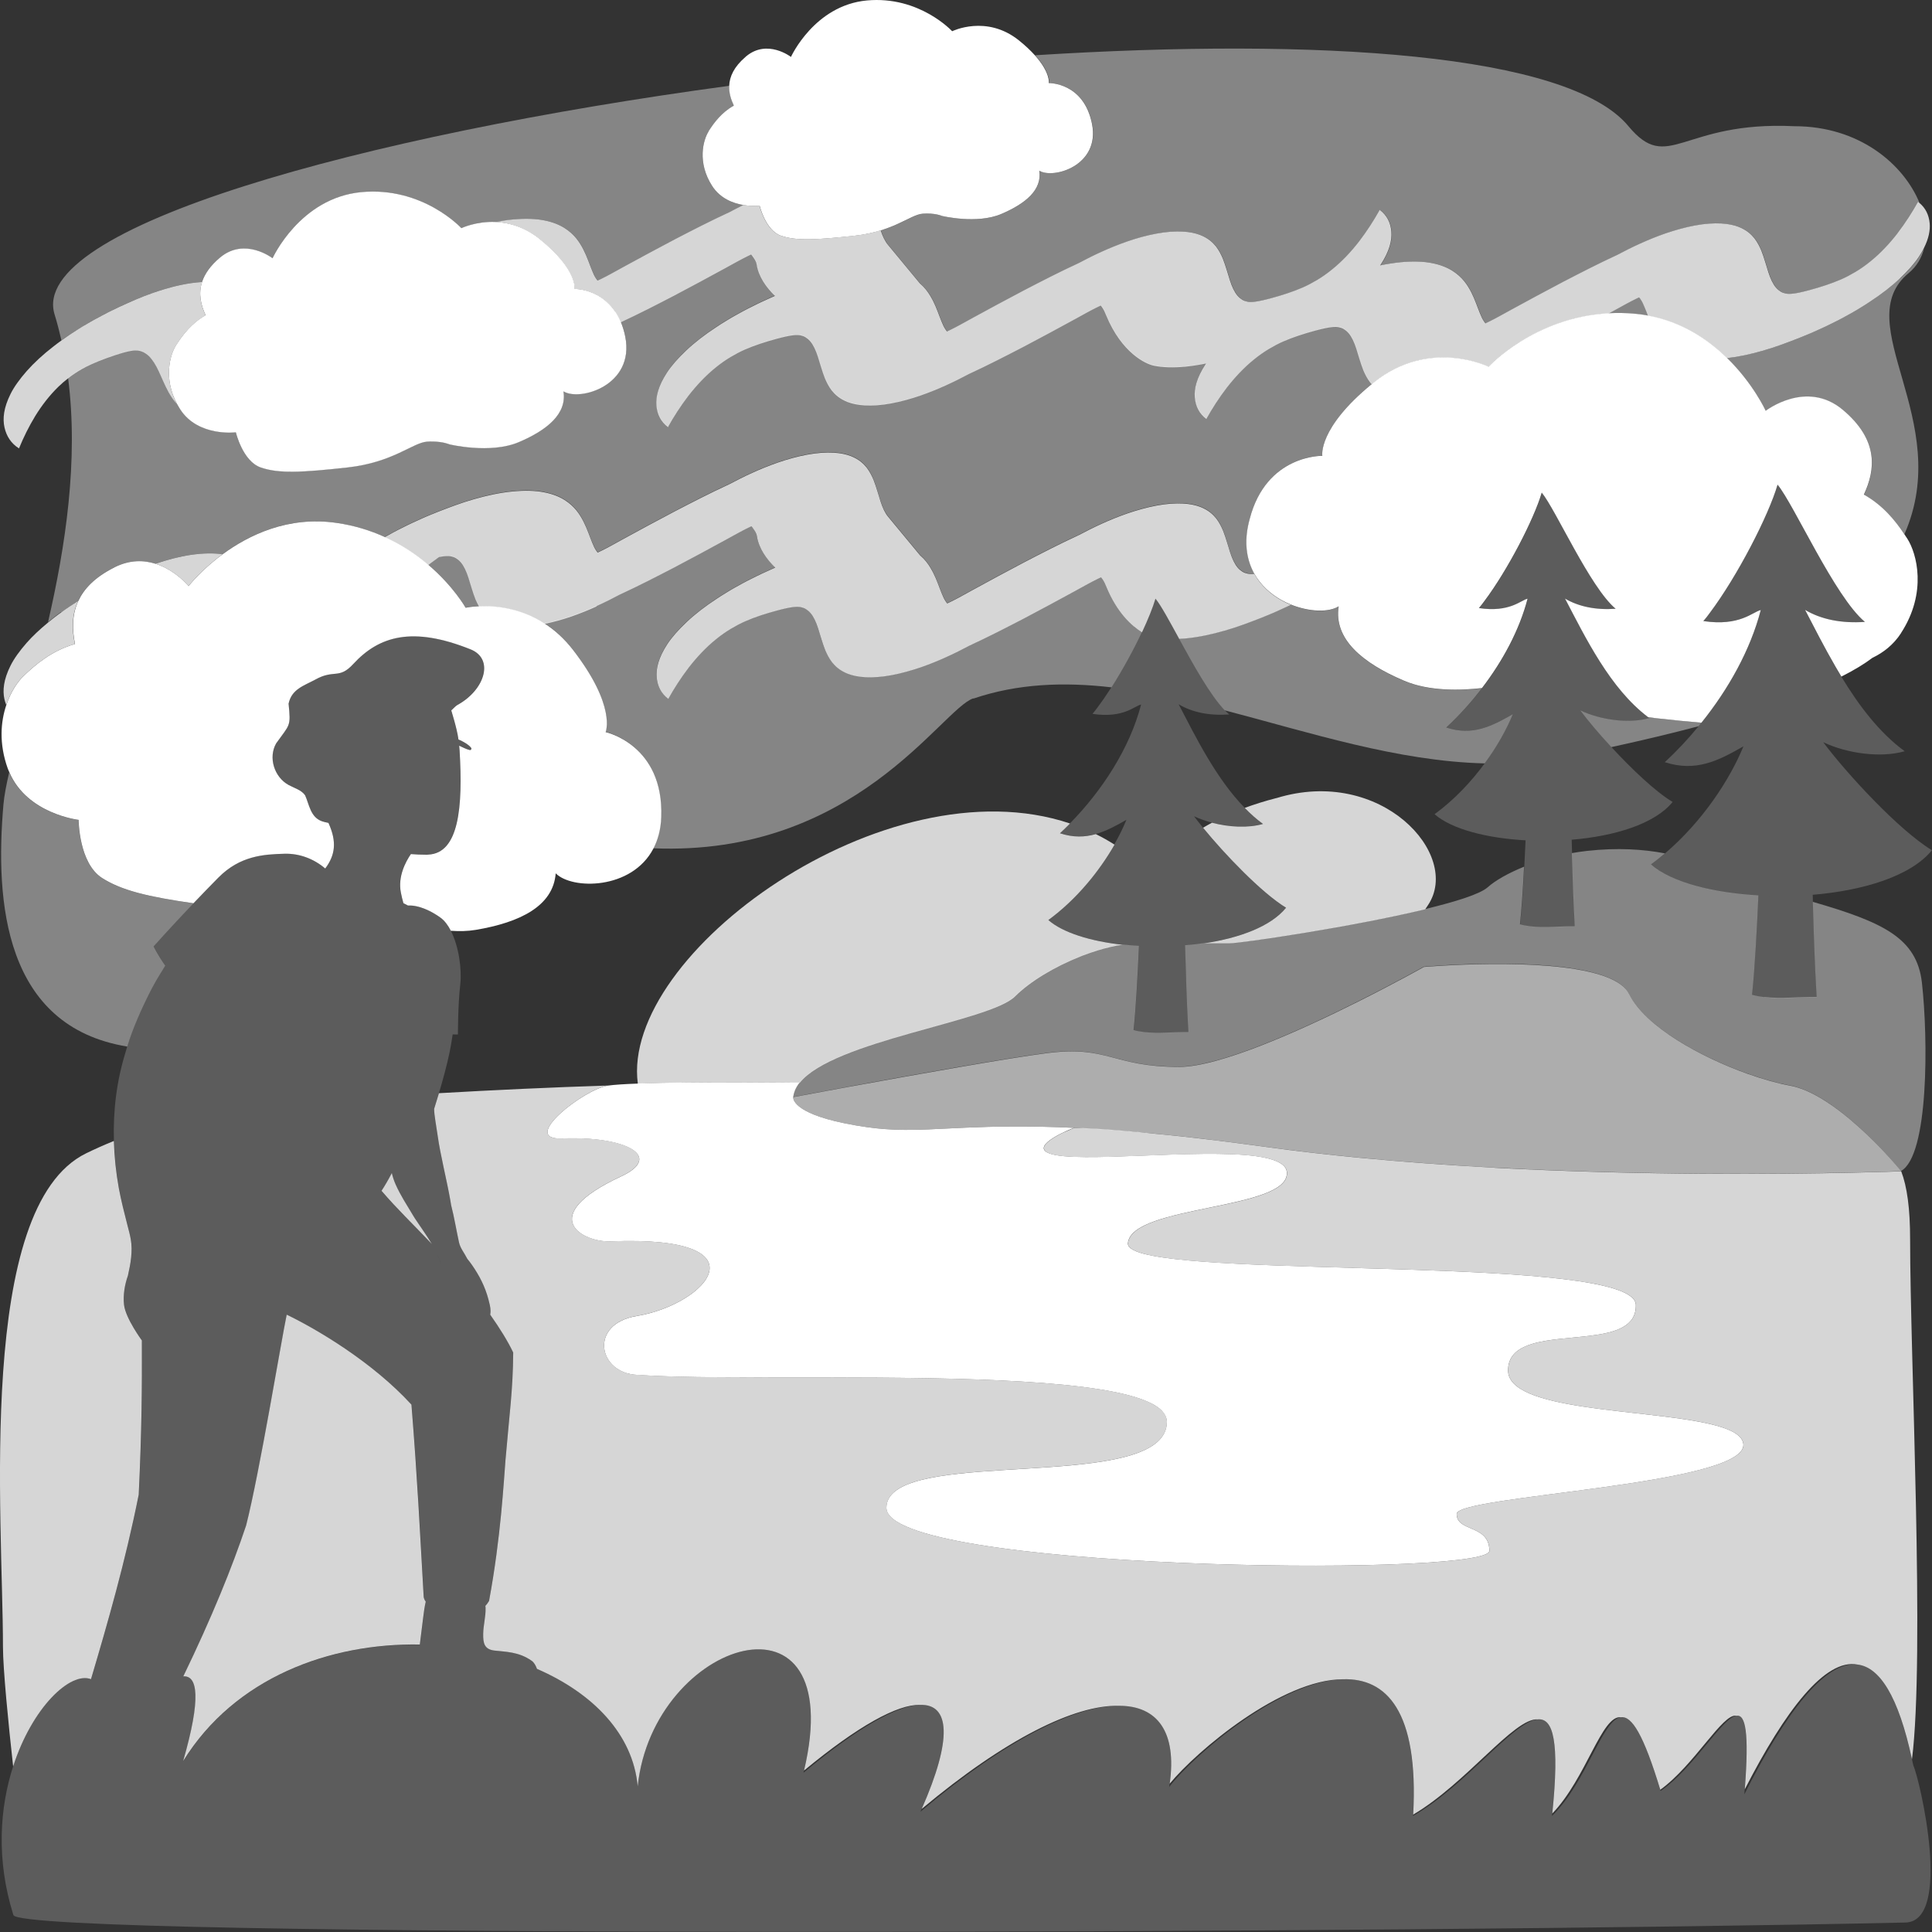
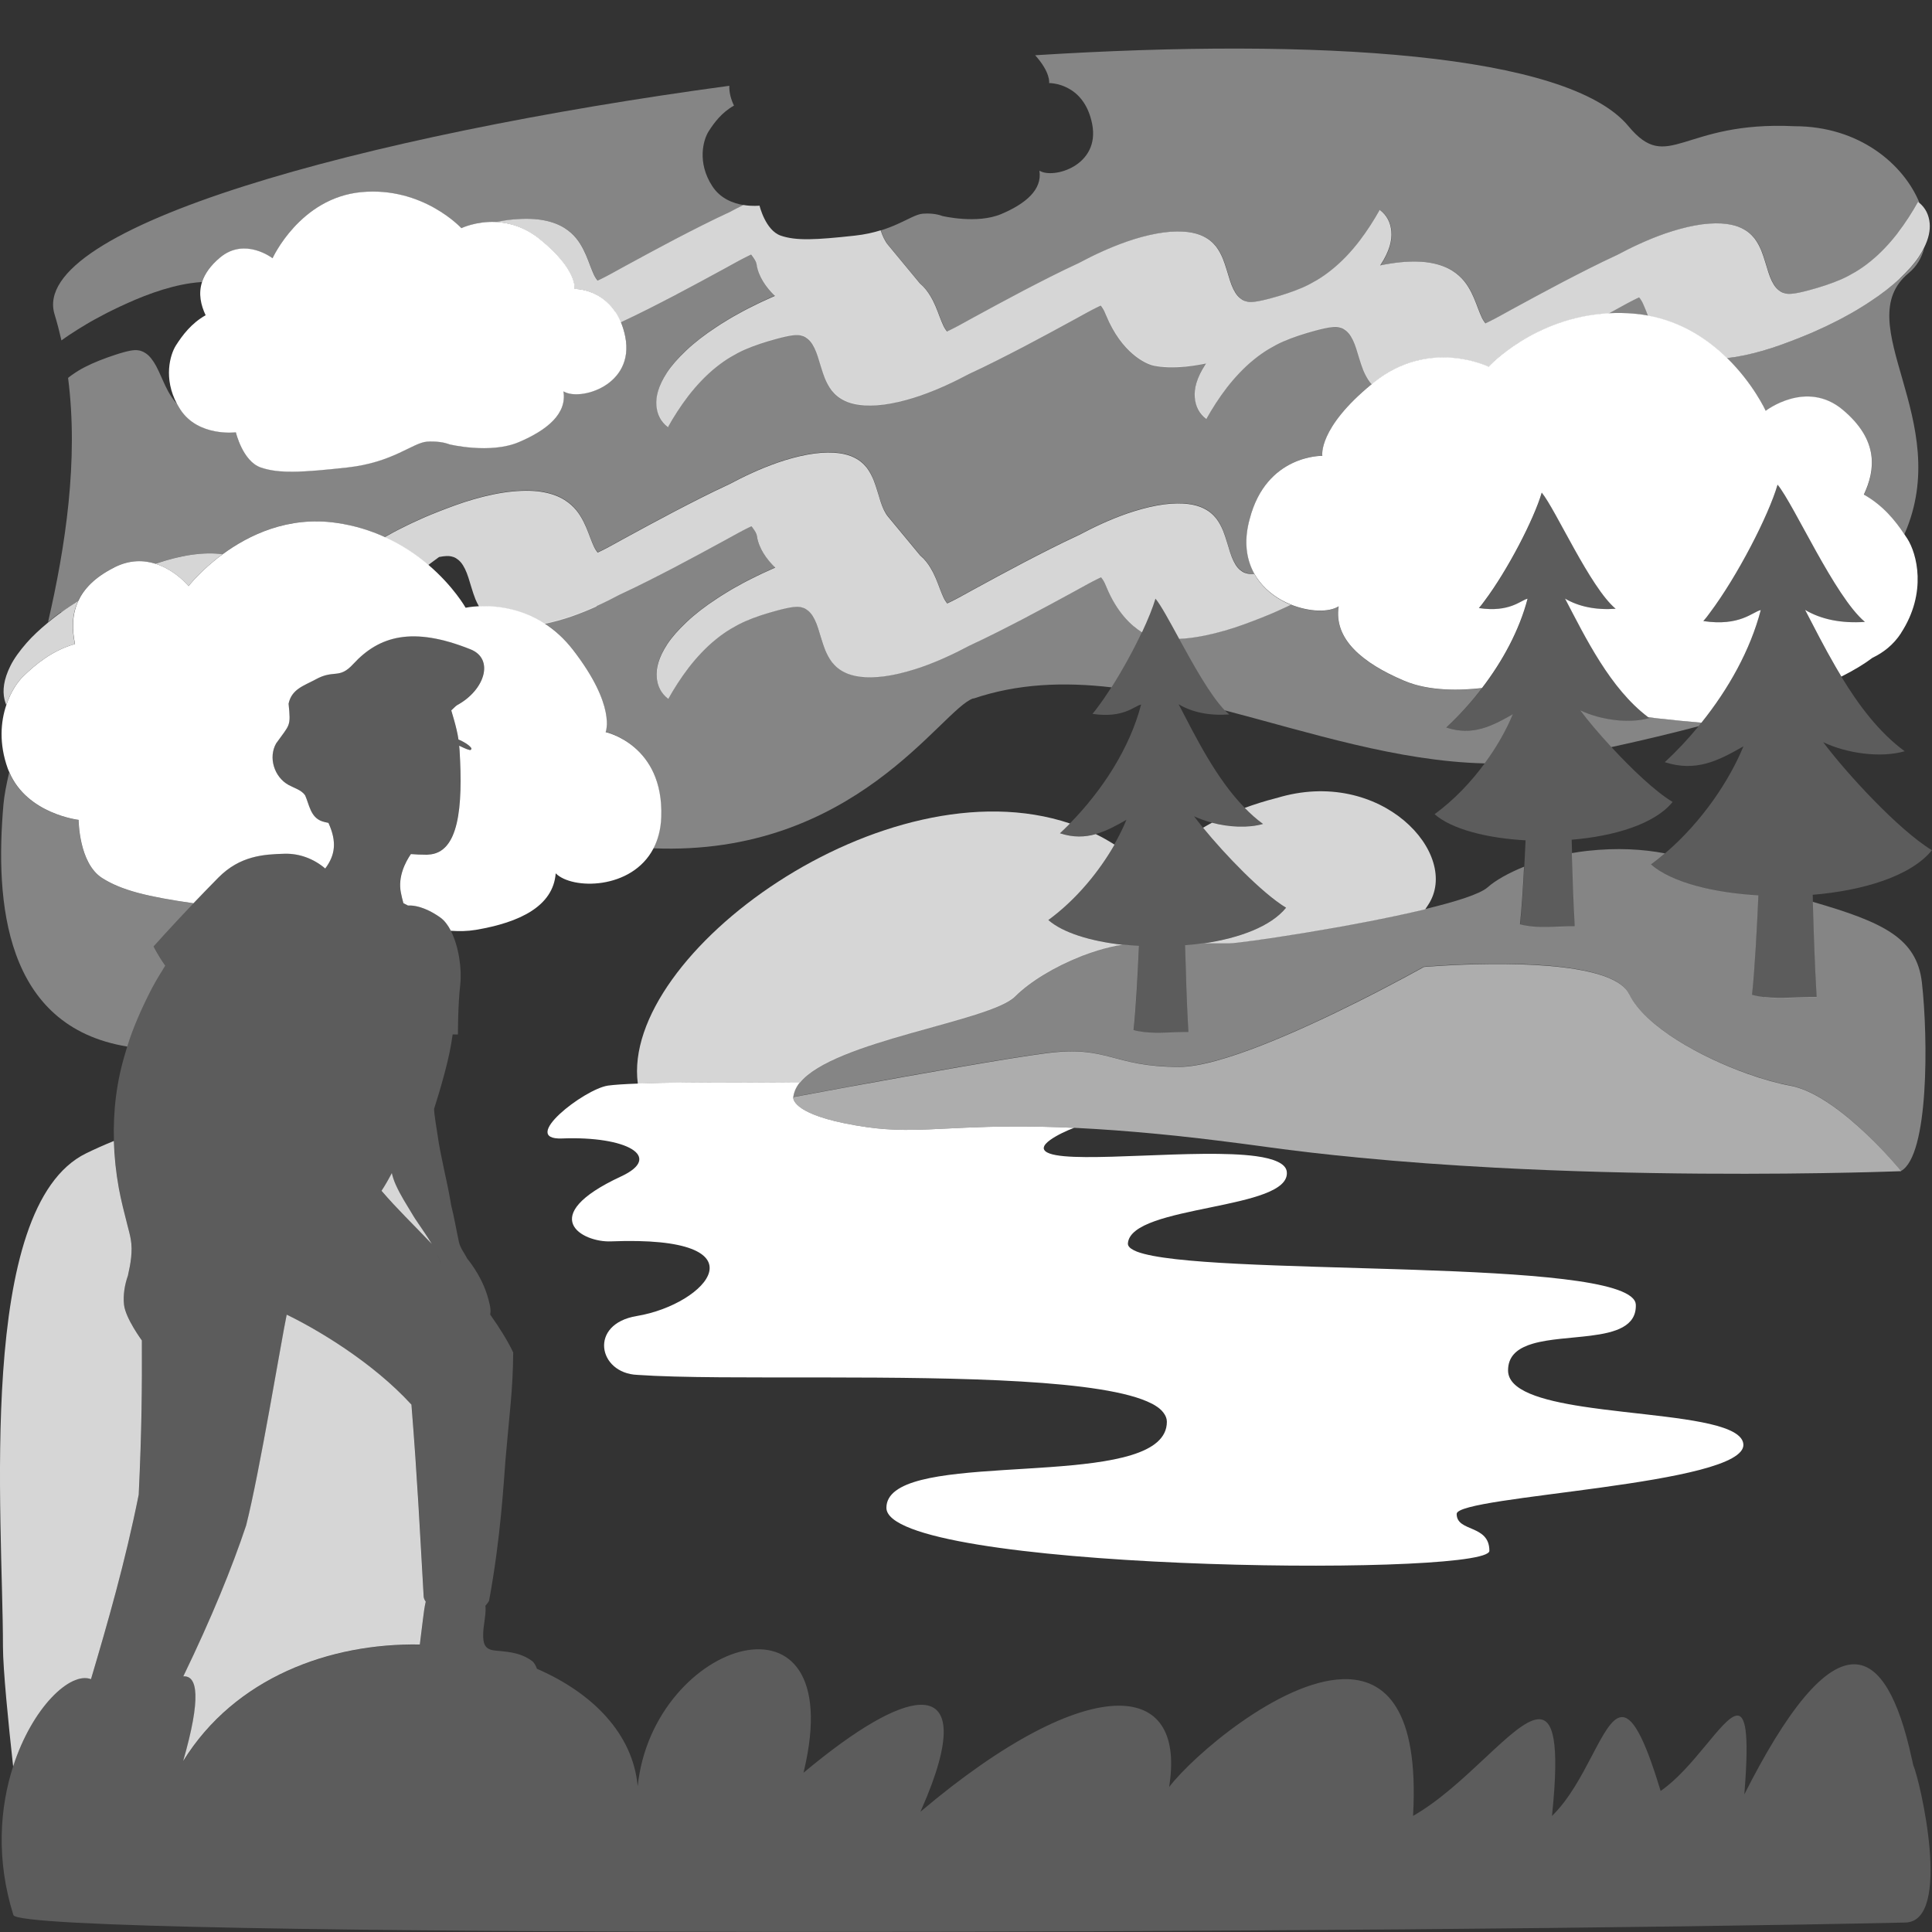
<svg xmlns="http://www.w3.org/2000/svg" viewBox="0 0 300 300">
  <rect x="0" y="0" width="300" height="300" fill="#333333" stroke="none" />
  <g fill="#fff">
    <path d="m 9.53 95.07 c .42 -.3 .84 -.61 1.27 -.89 .44 -.29 .89 -.58 1.34 -.87 .87 -1.86 2.53 -3.62 5.42 -5.11 .08 -.04 .14 -.08 .22 -.12 2.38 -1.19 4.55 -1.11 6.35 -.54 1.83 -.63 3.73 -1.12 5.5 -1.38 1.86 -.27 3.57 -.3 4.91 -.09 4.03 -2.96 10.16 -5.97 17.67 -4.88 2.81 .41 5.31 1.2 7.5 2.19 .01 -.01 .02 -.01 .03 -.02 .93 -.51 1.89 -1.05 2.82 -1.5 .47 -.23 .95 -.48 1.41 -.69 l 1.38 -.63 c .95 -.44 1.8 -.76 2.72 -1.14 .9 -.36 1.74 -.66 2.62 -.99 .9 -.32 1.94 -.66 2.93 -.95 2.01 -.58 4.1 -1.02 6 -1.2 1.89 -.18 3.6 -.13 4.91 .14 1.33 .26 2.35 .68 3.14 1.18 1.57 .99 2.35 2.2 2.95 3.36 .59 1.16 .94 2.32 1.35 3.27 .19 .48 .39 .91 .61 1.22 .08 .13 .16 .24 .24 .32 .21 -.1 .43 -.21 .66 -.32 l .69 -.35 .73 -.39 c .21 -.11 .61 -.33 .91 -.5 l .98 -.54 c 2.62 -1.44 5.27 -2.87 8.02 -4.31 2.68 -1.4 5.42 -2.81 8.5 -4.23 1.07 -.57 2.23 -1.16 3.56 -1.76 1.17 -.54 2.51 -1.08 3.94 -1.58 1.46 -.5 3.02 -.94 4.55 -1.22 1.54 -.29 2.94 -.37 4.07 -.31 1.13 .07 2.02 .27 2.68 .52 1.32 .52 1.98 1.19 2.49 1.81 .49 .64 .79 1.27 1.05 1.88 .48 1.22 .76 2.36 1.09 3.35 .32 1 .71 1.83 1.19 2.4 .16 .19 3.05 3.68 4.95 5.98 .73 .63 1.23 1.3 1.64 1.98 s 0 0 0 0 c .14 .23 .26 .46 .38 .68 .59 1.16 .94 2.32 1.35 3.27 .19 .48 .39 .91 .61 1.22 .08 .13 .16 .24 .24 .32 .21 -.1 .43 -.21 .66 -.32 l .69 -.35 .73 -.39 c .21 -.11 .61 -.33 .91 -.5 l .98 -.54 c 2.62 -1.44 5.27 -2.87 8.02 -4.31 2.68 -1.4 5.42 -2.81 8.5 -4.23 1.07 -.57 2.23 -1.16 3.56 -1.76 1.17 -.54 2.51 -1.08 3.94 -1.58 1.46 -.5 3.02 -.94 4.55 -1.22 1.54 -.29 2.94 -.37 4.07 -.31 1.13 .07 2.02 .27 2.68 .52 1.32 .52 1.98 1.19 2.49 1.81 .49 .64 .79 1.27 1.05 1.88 .48 1.22 .76 2.36 1.09 3.35 .32 1 .71 1.83 1.19 2.4 .24 .28 .5 .48 .74 .63 .25 .15 .48 .24 .77 .29 .25 .06 .58 .07 1.05 .02 -1.07 -1.94 -1.55 -4.37 -.96 -7.35 .08 -.38 .16 -.75 .25 -1.11 2.58 -10.02 11.28 -9.81 11.28 -9.81 s -.72 -4.27 7.7 -11.16 c -.1 -.11 -.19 -.21 -.27 -.31 -.49 -.64 -.79 -1.27 -1.05 -1.88 -.48 -1.22 -.76 -2.36 -1.09 -3.35 -.32 -1 -.71 -1.83 -1.19 -2.4 -.24 -.28 -.5 -.48 -.74 -.63 -.25 -.15 -.48 -.24 -.77 -.29 -.57 -.12 -1.48 -.06 -3.64 .52 -1.84 .49 -3.48 1.02 -4.95 1.67 -.77 .32 -1.47 .71 -2.25 1.17 -.77 .46 -1.56 1.01 -2.33 1.64 -1.56 1.27 -2.99 2.8 -4.21 4.37 -1.21 1.58 -2.26 3.21 -3.19 4.88 -1.11 -.82 -1.67 -1.97 -1.8 -3.35 -.12 -1.38 .29 -3.06 1.65 -5.15 .03 -.04 .06 -.08 .09 -.12 -1.08 .23 -2.15 .4 -3.16 .49 -1.89 .18 -3.6 .13 -4.91 -.14 -1.33 -.26 -5.04 -2.03 -7.43 -7.81 -.2 -.48 -.39 -.91 -.61 -1.22 -.08 -.13 -.16 -.24 -.24 -.32 -.21 .1 -.43 .21 -.66 .32 l -.69 .35 -.73 .39 c -.21 .11 -.61 .33 -.91 .5 l -.98 .54 c -2.62 1.44 -5.27 2.87 -8.02 4.31 -2.68 1.4 -5.42 2.81 -8.5 4.23 -1.07 .57 -2.23 1.16 -3.56 1.76 -1.17 .54 -2.51 1.08 -3.94 1.58 -1.46 .5 -3.02 .94 -4.55 1.22 -1.54 .29 -2.94 .37 -4.07 .31 -1.13 -.07 -2.02 -.27 -2.68 -.52 -1.32 -.52 -1.98 -1.19 -2.49 -1.81 -.49 -.64 -.79 -1.27 -1.05 -1.88 -.48 -1.22 -.76 -2.36 -1.09 -3.35 -.32 -1 -.71 -1.83 -1.19 -2.4 -.24 -.28 -.5 -.48 -.74 -.63 -.25 -.15 -.48 -.24 -.77 -.29 -.57 -.12 -1.48 -.06 -3.64 .52 -1.84 .49 -3.48 1.02 -4.95 1.67 -.77 .32 -1.47 .71 -2.25 1.17 -.77 .46 -1.56 1.01 -2.33 1.64 -1.56 1.27 -2.99 2.8 -4.21 4.37 -1.21 1.58 -2.26 3.21 -3.19 4.88 -1.11 -.82 -1.67 -1.97 -1.8 -3.35 -.12 -1.38 .29 -3.06 1.65 -5.15 .68 -1.04 1.7 -2.2 2.98 -3.41 s 2.91 -2.47 4.68 -3.63 c .44 -.3 .89 -.58 1.35 -.86 s .92 -.57 1.39 -.83 c .93 -.51 1.89 -1.05 2.82 -1.5 .47 -.23 .95 -.48 1.41 -.69 l 1.38 -.63 c .26 -.12 .5 -.22 .75 -.33 -1.37 -1.31 -2.56 -2.98 -2.85 -4.89 -.08 -.49 -.39 -.91 -.61 -1.22 -.08 -.13 -.16 -.24 -.24 -.32 -.21 .1 -.43 .21 -.66 .32 l -.69 .35 -.73 .39 c -.21 .11 -.61 .33 -.91 .5 l -.98 .54 c -2.62 1.44 -5.27 2.87 -8.02 4.31 -2.61 1.37 -5.29 2.74 -8.28 4.13 .28 .66 .51 1.41 .68 2.26 1.5 7.59 -7.07 10.07 -9.59 8.49 .54 3.46 -2.48 5.99 -6.93 7.88 -4.44 1.89 -10.78 .35 -10.78 .35 s -.92 -.41 -2.54 -.44 c -.3 -.01 -.61 0 -.95 .02 -2.22 .16 -5.27 3.23 -12.36 4.01 -7.1 .78 -10.65 .97 -13.45 0 s -3.87 -5.46 -3.87 -5.46 -5.84 .74 -8.63 -3.55 c -.18 -.28 -.35 -.57 -.5 -.85 -.01 -.01 -.02 -.02 -.02 -.02 -.57 -.62 -.96 -1.23 -1.3 -1.82 -.65 -1.19 -1.08 -2.31 -1.55 -3.29 -.45 -.98 -.96 -1.79 -1.51 -2.33 -.28 -.27 -.56 -.45 -.82 -.59 -.27 -.13 -.51 -.21 -.81 -.25 -.59 -.1 -1.48 .01 -3.56 .69 -1.76 .58 -3.33 1.19 -4.71 1.9 -.72 .36 -1.37 .77 -2.08 1.27 -.19 .13 -.37 .28 -.55 .42 1.65 12.81 -.42 26.27 -3.11 37.92 .27 -.22 .55 -.45 .83 -.67 .4 -.32 .81 -.63 1.23 -.92 z" opacity=".4" />
    <path d="m 162.88 12.9 s 5.43 -.13 6.71 6.35 -6.04 8.6 -8.19 7.25 c .46 2.95 -2.12 5.12 -5.91 6.73 s -9.2 .3 -9.2 .3 -1.09 -.49 -2.98 -.35 c -1 .07 -2.22 .85 -4.03 1.65 -.72 .32 -1.55 .65 -2.49 .94 .31 .94 .69 1.72 1.14 2.26 .16 .19 3.05 3.68 4.95 5.98 .73 .63 1.23 1.3 1.64 1.98 s 0 0 0 0 c .14 .23 .26 .46 .38 .68 .59 1.16 .94 2.32 1.35 3.27 .19 .48 .39 .91 .61 1.22 .08 .13 .16 .24 .24 .32 .21 -.1 .43 -.21 .66 -.32 l .69 -.35 .73 -.39 c .21 -.11 .61 -.33 .91 -.5 l .98 -.54 c 2.62 -1.44 5.27 -2.87 8.02 -4.31 2.68 -1.4 5.42 -2.81 8.5 -4.23 1.07 -.57 2.23 -1.16 3.56 -1.76 1.17 -.54 2.51 -1.08 3.94 -1.58 1.46 -.5 3.02 -.94 4.55 -1.22 1.54 -.29 2.94 -.37 4.07 -.31 1.13 .07 2.02 .27 2.68 .52 1.32 .52 1.98 1.19 2.49 1.81 .49 .64 .79 1.27 1.05 1.88 .48 1.22 .76 2.36 1.09 3.35 .32 1 .71 1.83 1.19 2.4 .24 .28 .5 .48 .74 .63 .25 .15 .48 .24 .77 .29 .57 .12 1.48 .06 3.64 -.52 1.84 -.49 3.48 -1.02 4.95 -1.67 .77 -.32 1.47 -.71 2.25 -1.17 .77 -.46 1.56 -1.01 2.33 -1.64 1.56 -1.27 2.99 -2.8 4.21 -4.37 1.21 -1.58 2.26 -3.21 3.19 -4.88 1.11 .82 1.67 1.97 1.8 3.35 .12 1.38 -.29 3.06 -1.65 5.15 -.03 .04 -.06 .08 -.09 .12 1.08 -.23 2.15 -.4 3.16 -.49 1.89 -.18 3.6 -.13 4.91 .14 1.33 .26 2.36 .68 3.14 1.18 1.57 .99 2.35 2.2 2.95 3.36 .59 1.16 .95 2.32 1.35 3.27 .19 .48 .39 .91 .61 1.22 .08 .13 .16 .24 .24 .32 .21 -.1 .43 -.21 .66 -.32 l .69 -.35 .73 -.39 c .21 -.11 .61 -.33 .91 -.5 l .98 -.54 c 2.62 -1.44 5.27 -2.87 8.02 -4.31 2.68 -1.4 5.42 -2.81 8.5 -4.23 1.07 -.57 2.23 -1.16 3.56 -1.76 1.17 -.54 2.51 -1.08 3.94 -1.58 1.46 -.5 3.02 -.94 4.55 -1.22 1.54 -.29 2.94 -.37 4.07 -.31 1.13 .07 2.02 .27 2.68 .52 1.32 .52 1.98 1.19 2.49 1.81 .49 .64 .79 1.27 1.05 1.88 .48 1.22 .76 2.36 1.09 3.35 .32 1 .71 1.83 1.19 2.4 .24 .28 .5 .48 .74 .63 .25 .15 .48 .24 .77 .29 .57 .12 1.48 .06 3.64 -.52 1.84 -.49 3.48 -1.02 4.95 -1.67 .77 -.32 1.47 -.71 2.25 -1.17 .77 -.46 1.56 -1.01 2.33 -1.64 1.56 -1.27 2.99 -2.8 4.21 -4.37 1.21 -1.58 2.26 -3.21 3.19 -4.88 .06 .04 .1 .1 .15 .14 -2.49 -6.03 -9.39 -11.89 -19.42 -11.88 -17.5 -.85 -19.55 7.48 -25.77 -.01 -9.36 -11.29 -48.12 -13.78 -92.12 -11.01 2.44 2.71 2.17 4.32 2.17 4.32 z" opacity=".4" />
    <path d="m 13.4 50.35 c .43 -.25 .88 -.52 1.31 -.75 l 1.29 -.69 c .88 -.48 1.69 -.85 2.55 -1.27 .85 -.4 1.64 -.75 2.48 -1.11 .85 -.36 1.84 -.75 2.79 -1.08 1.93 -.68 3.95 -1.21 5.81 -1.48 .6 -.09 1.18 -.14 1.74 -.18 .4 -1.23 1.25 -2.5 2.79 -3.78 3.85 -3.22 8.15 .11 8.15 .11 s 4.25 -9.38 13.81 -10.27 15.51 5.6 15.51 5.6 2.26 -1.11 5.34 -.96 c .91 -.17 1.8 -.31 2.65 -.4 1.89 -.18 3.6 -.13 4.91 .14 1.33 .26 2.35 .68 3.14 1.18 1.57 .99 2.35 2.2 2.95 3.36 .59 1.16 .94 2.32 1.35 3.27 .19 .48 .39 .91 .61 1.22 .08 .13 .16 .24 .24 .32 .21 -.1 .43 -.21 .66 -.32 l .69 -.35 .73 -.39 c .21 -.11 .61 -.33 .91 -.5 l .98 -.54 c 2.62 -1.44 5.27 -2.87 8.02 -4.31 2.68 -1.4 5.42 -2.81 8.5 -4.23 .67 -.36 1.39 -.73 2.15 -1.1 -1.6 -.26 -3.6 -.99 -4.86 -2.94 -2.38 -3.66 -1.41 -7.18 -.56 -8.51 s 2.02 -2.92 3.93 -3.99 c -.45 -.95 -.76 -1.99 -.72 -3.08 -57.17 7.73 -108.96 22.04 -104.77 35.52 .41 1.33 .75 2.67 1.06 4.02 .41 -.29 .84 -.61 1.26 -.88 .86 -.56 1.74 -1.13 2.6 -1.63 z" opacity=".4" />
-     <path d="m 72.76 89.65 c -.31 -1 -.71 -1.83 -1.19 -2.4 -.24 -.28 -.5 -.48 -.74 -.63 -.25 -.15 -.48 -.24 -.77 -.29 -.38 -.08 -.92 -.08 -1.86 .1 -.41 .29 -.83 .6 -1.26 .93 -.14 .11 -.29 .22 -.44 .33 3.93 3.35 5.79 6.67 5.79 6.67 s .81 -.18 2.12 -.24 c -.22 -.38 -.4 -.76 -.56 -1.13 -.48 -1.22 -.76 -2.36 -1.09 -3.35 z" opacity=".4" />
    <path d="m 245.41 110.33 c 1.16 1.56 2.88 3.6 4.8 5.68 5.04 -1.1 9.54 -2.18 13.54 -3.24 .15 -.18 .3 -.37 .45 -.56 -2.06 -.17 -4.4 -.4 -7.08 -.7 -.42 -.05 -.81 -.11 -1.2 -.16 .07 .05 .13 .11 .2 .16 -3.15 .9 -7.57 .3 -10.71 -1.19 z" opacity=".4" />
    <path d="m 198.4 94.82 c -.95 .44 -1.8 .76 -2.72 1.14 -.9 .36 -1.74 .66 -2.62 .99 -.9 .32 -1.94 .66 -2.93 .95 -2.01 .58 -4.1 1.02 -6 1.2 -.36 .03 -.71 .05 -1.05 .07 2.19 4.01 4.82 8.76 7.1 11.13 13.22 3.45 26.81 7.91 40.36 8.24 1.93 -2.62 3.42 -5.3 4.38 -7.65 -3.35 1.92 -6.29 3.4 -10.34 2.08 1.96 -1.82 3.83 -3.88 5.54 -6.11 -3.31 .38 -8.19 .52 -12.09 -1.13 -6.52 -2.77 -10.96 -6.48 -10.17 -11.56 -1.53 .96 -4.55 .89 -7.44 -.28 -.22 .11 -.43 .22 -.64 .31 l -1.38 .63 z" opacity=".4" />
    <path d="m 25.31 150.5 c .12 -.19 .24 -.37 .35 -.56 .01 .01 .02 .02 .03 .04 -1.24 -1.75 -1.84 -3.03 -1.84 -3.03 s 2.48 -2.79 6.18 -6.68 c -7.14 -1.03 -11.16 -2 -14.18 -3.92 -3.64 -2.32 -3.65 -9.03 -3.65 -9.03 s -8.01 -.91 -10.77 -7.4 c -.45 1.93 -.77 3.61 -.89 4.95 -1.33 15.19 .11 34.51 19.22 37.64 .81 -2.7 2.19 -5.82 3.38 -8.18 .65 -1.32 1.39 -2.58 2.17 -3.82 z" opacity=".4" />
    <path d="m 295.02 43.23 c -1.28 1.21 -2.91 2.47 -4.68 3.63 -.44 .3 -.89 .58 -1.35 .86 s -.92 .57 -1.39 .83 c -.93 .51 -1.89 1.05 -2.82 1.5 -.47 .23 -.95 .48 -1.41 .69 l -1.38 .63 c -.95 .44 -1.8 .76 -2.72 1.14 -.9 .36 -1.74 .66 -2.62 .99 -.9 .32 -1.94 .66 -2.93 .95 -1.87 .54 -3.79 .94 -5.57 1.15 4.11 4 6.04 8.24 6.04 8.24 s 6.31 -4.89 11.96 -.16 5.07 9.35 3.28 13.16 c 2.94 1.66 4.86 4.02 6.28 6.13 7.83 -17.75 -8.8 -32.75 .67 -40.57 1.24 -1.02 2.02 -2.36 2.4 -3.88 -.21 .42 -.46 .86 -.76 1.32 -.68 1.04 -1.7 2.2 -2.98 3.41 z" opacity=".4" />
    <path d="m 151.14 108.48 c 6.92 -2.35 14.09 -2.6 21.45 -1.75 1.73 -2.71 3.42 -5.81 4.73 -8.59 -1.68 -1.01 -3.9 -3.08 -5.52 -7 -.2 -.48 -.39 -.91 -.61 -1.22 -.08 -.13 -.16 -.24 -.24 -.32 -.21 .1 -.43 .21 -.66 .32 l -.69 .35 -.73 .39 c -.21 .11 -.61 .33 -.91 .5 l -.98 .54 c -2.62 1.44 -5.27 2.87 -8.02 4.31 -2.68 1.4 -5.42 2.81 -8.5 4.23 -1.07 .57 -2.23 1.16 -3.56 1.76 -1.17 .54 -2.51 1.08 -3.94 1.58 -1.46 .5 -3.02 .94 -4.55 1.22 -1.54 .29 -2.94 .37 -4.07 .31 -1.13 -.07 -2.02 -.27 -2.68 -.52 -1.32 -.52 -1.98 -1.19 -2.49 -1.81 -.49 -.64 -.79 -1.27 -1.05 -1.88 -.48 -1.22 -.76 -2.36 -1.09 -3.35 -.32 -1 -.71 -1.83 -1.19 -2.4 -.24 -.28 -.5 -.48 -.74 -.63 -.25 -.15 -.48 -.24 -.77 -.29 -.57 -.12 -1.48 -.06 -3.64 .52 -1.84 .49 -3.48 1.02 -4.95 1.67 -.77 .32 -1.47 .71 -2.25 1.17 -.77 .46 -1.56 1.01 -2.33 1.64 -1.56 1.27 -2.99 2.8 -4.21 4.37 -1.21 1.58 -2.26 3.21 -3.19 4.88 -1.11 -.82 -1.67 -1.97 -1.8 -3.35 -.12 -1.38 .29 -3.06 1.65 -5.15 .68 -1.04 1.7 -2.2 2.98 -3.41 s 2.91 -2.47 4.68 -3.63 c .44 -.3 .89 -.58 1.35 -.86 s .92 -.57 1.39 -.83 c .93 -.51 1.89 -1.05 2.82 -1.5 .47 -.23 .95 -.48 1.41 -.69 l 1.38 -.63 c .26 -.12 .5 -.22 .75 -.33 -1.37 -1.31 -2.56 -2.98 -2.85 -4.89 -.08 -.49 -.39 -.91 -.61 -1.22 -.08 -.13 -.16 -.24 -.24 -.32 -.21 .1 -.43 .21 -.66 .32 l -.69 .35 -.73 .39 c -.21 .11 -.61 .33 -.91 .5 l -.98 .54 c -2.62 1.44 -5.27 2.87 -8.02 4.31 -2.68 1.4 -5.42 2.81 -8.5 4.23 -1.07 .57 -2.23 1.16 -3.56 1.76 -1.17 .54 -2.51 1.08 -3.94 1.58 -1.32 .45 -2.74 .85 -4.14 1.13 1.52 .98 3.02 2.3 4.39 4.07 6.79 8.77 5.08 12.79 5.08 12.79 s 9.04 1.94 8.64 13.19 c -.07 1.94 -.52 3.55 -1.22 4.89 31.33 1.31 44.74 -21.6 49.7 -23.28 z" opacity=".4" />
    <path d="m 253.91 48.74 c .69 .06 1.35 .17 2 .29 -.18 -.48 -.35 -.93 -.53 -1.35 -.19 -.48 -.39 -.91 -.61 -1.22 -.08 -.13 -.16 -.24 -.24 -.32 -.21 .1 -.43 .21 -.66 .32 l -.69 .35 -.73 .39 c -.21 .11 -.61 .33 -.91 .5 l -.98 .54 c -.26 .14 -.53 .29 -.79 .43 1.32 -.07 2.7 -.06 4.14 .08 z" opacity=".4" />
    <path d="m 294.67 36.21 c -1.22 1.57 -2.65 3.11 -4.21 4.37 -.77 .63 -1.56 1.18 -2.33 1.64 -.78 .46 -1.48 .84 -2.25 1.17 -1.47 .64 -3.12 1.18 -4.95 1.67 -2.16 .58 -3.06 .64 -3.64 .52 -.29 -.06 -.52 -.14 -.77 -.29 -.24 -.15 -.5 -.35 -.74 -.63 -.48 -.56 -.87 -1.4 -1.19 -2.4 -.33 -1 -.61 -2.13 -1.09 -3.35 -.26 -.61 -.56 -1.23 -1.05 -1.88 -.51 -.62 -1.17 -1.29 -2.49 -1.81 -.66 -.25 -1.55 -.46 -2.68 -.52 s -2.54 .02 -4.07 .31 c -1.53 .28 -3.1 .73 -4.55 1.22 -1.43 .5 -2.76 1.04 -3.94 1.58 -1.33 .6 -2.49 1.19 -3.56 1.76 -3.08 1.42 -5.82 2.84 -8.5 4.23 -2.75 1.44 -5.4 2.88 -8.02 4.31 l -.98 .54 c -.31 .17 -.7 .39 -.91 .5 l -.73 .39 -.69 .35 c -.23 .11 -.45 .22 -.66 .32 -.08 -.09 -.16 -.19 -.24 -.32 -.22 -.31 -.42 -.74 -.61 -1.22 -.4 -.95 -.76 -2.11 -1.35 -3.27 -.6 -1.16 -1.38 -2.37 -2.95 -3.36 -.78 -.49 -1.8 -.92 -3.14 -1.18 -1.31 -.27 -3.02 -.32 -4.91 -.14 -1.01 .1 -2.08 .27 -3.16 .49 .03 -.04 .06 -.08 .09 -.12 1.36 -2.09 1.77 -3.76 1.65 -5.15 -.12 -1.38 -.69 -2.52 -1.8 -3.35 -.93 1.67 -1.98 3.3 -3.19 4.88 -1.22 1.58 -2.65 3.11 -4.21 4.37 -.77 .63 -1.56 1.18 -2.33 1.64 -.78 .46 -1.48 .84 -2.25 1.17 -1.47 .64 -3.12 1.18 -4.95 1.67 -2.16 .58 -3.06 .64 -3.64 .52 -.29 -.06 -.52 -.14 -.77 -.29 -.24 -.15 -.5 -.35 -.74 -.63 -.48 -.56 -.87 -1.4 -1.19 -2.4 -.33 -1 -.61 -2.13 -1.09 -3.35 -.26 -.61 -.56 -1.23 -1.05 -1.88 -.51 -.62 -1.17 -1.29 -2.49 -1.81 -.66 -.25 -1.55 -.46 -2.68 -.52 s -2.54 .02 -4.07 .31 c -1.53 .28 -3.1 .72 -4.55 1.22 -1.43 .5 -2.76 1.04 -3.94 1.58 -1.33 .6 -2.49 1.19 -3.56 1.76 -3.08 1.42 -5.82 2.84 -8.5 4.23 -2.75 1.44 -5.4 2.88 -8.02 4.31 l -.98 .54 c -.31 .17 -.7 .39 -.91 .5 l -.73 .39 -.69 .35 c -.23 .11 -.45 .22 -.66 .32 -.08 -.09 -.16 -.19 -.24 -.32 -.22 -.31 -.42 -.74 -.61 -1.22 -.4 -.95 -.76 -2.11 -1.35 -3.27 -.12 -.23 -.24 -.45 -.38 -.68 t 0 0 c -.41 -.68 -.91 -1.36 -1.64 -1.98 -1.9 -2.3 -4.78 -5.79 -4.95 -5.98 -.45 -.54 -.83 -1.32 -1.14 -2.26 -1.15 .36 -2.47 .66 -4.03 .83 -6.06 .66 -9.09 .82 -11.48 0 s -3.3 -4.66 -3.3 -4.66 -1.1 .13 -2.5 -.1 c -.76 .37 -1.48 .74 -2.15 1.1 -3.08 1.42 -5.82 2.84 -8.5 4.23 -2.75 1.44 -5.4 2.88 -8.02 4.31 l -.98 .54 c -.31 .17 -.7 .39 -.91 .5 l -.73 .39 -.69 .35 c -.23 .11 -.45 .22 -.66 .32 -.08 -.09 -.16 -.19 -.24 -.32 -.22 -.31 -.42 -.74 -.61 -1.22 -.4 -.95 -.76 -2.11 -1.35 -3.27 -.6 -1.16 -1.38 -2.37 -2.95 -3.36 -.78 -.49 -1.8 -.92 -3.14 -1.18 -1.31 -.27 -3.02 -.32 -4.91 -.14 -.85 .08 -1.75 .22 -2.65 .4 2.05 .1 4.46 .74 6.83 2.65 5.92 4.78 5.41 7.74 5.41 7.74 s 3.92 -.08 6.33 3.57 c .31 .47 .6 1.01 .85 1.61 2.99 -1.39 5.67 -2.77 8.28 -4.13 2.75 -1.44 5.4 -2.88 8.02 -4.31 l .98 -.54 c .31 -.17 .7 -.39 .91 -.5 l .73 -.39 .69 -.35 c .23 -.11 .45 -.22 .66 -.32 .08 .09 .16 .19 .24 .32 .22 .31 .54 .73 .61 1.22 .29 1.9 1.49 3.58 2.85 4.89 -.25 .11 -.49 .21 -.75 .33 l -1.38 .63 c -.46 .21 -.94 .46 -1.41 .69 -.93 .45 -1.89 .98 -2.82 1.5 -.47 .26 -.93 .55 -1.39 .83 s -.91 .56 -1.35 .86 c -1.78 1.16 -3.41 2.42 -4.68 3.63 -1.28 1.21 -2.3 2.37 -2.98 3.41 -1.36 2.09 -1.77 3.76 -1.65 5.15 .12 1.38 .69 2.52 1.8 3.35 .93 -1.67 1.98 -3.3 3.19 -4.88 1.22 -1.57 2.65 -3.11 4.21 -4.37 .77 -.63 1.56 -1.18 2.33 -1.64 .78 -.46 1.48 -.84 2.25 -1.17 1.47 -.64 3.12 -1.18 4.95 -1.67 2.16 -.58 3.06 -.64 3.64 -.52 .29 .06 .52 .14 .77 .29 .24 .15 .5 .35 .74 .63 .48 .56 .87 1.4 1.19 2.4 .33 1 .61 2.13 1.09 3.35 .26 .61 .56 1.23 1.05 1.88 .51 .62 1.17 1.29 2.49 1.81 .66 .25 1.55 .46 2.68 .52 s 2.54 -.02 4.07 -.31 c 1.53 -.28 3.1 -.72 4.55 -1.22 1.43 -.5 2.76 -1.04 3.94 -1.58 1.33 -.6 2.49 -1.19 3.56 -1.76 3.08 -1.42 5.82 -2.84 8.5 -4.23 2.75 -1.44 5.4 -2.88 8.02 -4.31 l .98 -.54 c .31 -.17 .7 -.39 .91 -.5 l .73 -.39 .69 -.35 c .23 -.11 .45 -.22 .66 -.32 .08 .09 .16 .19 .24 .32 .22 .31 .42 .74 .61 1.22 2.39 5.78 6.1 7.55 7.43 7.81 1.31 .27 3.02 .32 4.91 .14 1.01 -.1 2.08 -.27 3.16 -.49 -.03 .04 -.06 .08 -.09 .12 -1.36 2.09 -1.77 3.76 -1.65 5.15 .12 1.38 .69 2.52 1.8 3.35 .93 -1.67 1.98 -3.3 3.19 -4.88 1.22 -1.57 2.65 -3.11 4.21 -4.37 .77 -.63 1.56 -1.18 2.33 -1.64 .78 -.46 1.48 -.84 2.25 -1.17 1.47 -.64 3.12 -1.18 4.95 -1.67 2.16 -.58 3.06 -.64 3.64 -.52 .29 .06 .52 .14 .77 .29 .24 .15 .5 .35 .74 .63 .48 .56 .87 1.4 1.19 2.4 .33 1 .61 2.13 1.09 3.35 .26 .61 .56 1.23 1.05 1.88 .09 .1 .18 .21 .27 .31 .09 -.07 .16 -.14 .25 -.21 8.7 -7.01 17.87 -2.47 17.87 -2.47 s 7.04 -7.66 18.63 -8.29 c .26 -.14 .53 -.29 .79 -.43 l .98 -.54 c .31 -.17 .7 -.39 .91 -.5 l .73 -.39 .69 -.35 c .23 -.11 .45 -.22 .66 -.32 .08 .09 .16 .19 .24 .32 .22 .31 .42 .74 .61 1.22 .18 .41 .35 .87 .53 1.35 5.26 .98 9.31 3.7 12.24 6.55 1.78 -.2 3.71 -.61 5.57 -1.15 .99 -.29 2.04 -.62 2.93 -.95 .88 -.33 1.72 -.63 2.62 -.99 .92 -.38 1.77 -.7 2.72 -1.14 l 1.38 -.63 c .46 -.21 .94 -.46 1.41 -.69 .93 -.45 1.89 -.98 2.82 -1.5 .47 -.26 .93 -.55 1.39 -.83 s .91 -.56 1.35 -.86 c 1.78 -1.16 3.41 -2.42 4.68 -3.63 1.28 -1.21 2.3 -2.37 2.98 -3.41 .3 -.46 .55 -.9 .76 -1.32 .75 -1.49 .98 -2.75 .89 -3.83 -.12 -1.31 -.64 -2.39 -1.64 -3.21 -.06 -.05 -.09 -.1 -.15 -.14 -.93 1.67 -1.98 3.3 -3.19 4.88 z" opacity=".8" />
-     <path d="m 13.21 57.04 c 1.38 -.71 2.95 -1.32 4.71 -1.9 2.07 -.68 2.97 -.79 3.56 -.69 .3 .04 .53 .12 .81 .25 .26 .14 .54 .32 .82 .59 .55 .54 1.06 1.35 1.51 2.33 .47 .98 .9 2.1 1.55 3.29 .34 .59 .73 1.2 1.3 1.82 .01 .01 .02 .02 .02 .02 -2.13 -3.98 -1.09 -7.66 -.16 -9.11 .99 -1.56 2.37 -3.41 4.6 -4.67 -.73 -1.56 -1.16 -3.33 -.55 -5.18 -.56 .04 -1.14 .09 -1.74 .18 -1.87 .27 -3.89 .81 -5.81 1.48 -.95 .33 -1.95 .72 -2.79 1.08 -.83 .37 -1.63 .71 -2.48 1.11 -.86 .42 -1.67 .79 -2.55 1.27 l -1.29 .69 c -.43 .23 -.88 .5 -1.31 .75 -.86 .49 -1.75 1.07 -2.6 1.63 -.42 .28 -.85 .59 -1.26 .88 0 0 -.01 .01 -.01 .01 -.42 .3 -.83 .6 -1.23 .92 -1.61 1.24 -3.06 2.58 -4.17 3.84 -1.11 1.27 -1.97 2.47 -2.5 3.54 -1.07 2.14 -1.25 3.84 -.94 5.21 s 1.03 2.48 2.25 3.25 c .7 -1.71 1.52 -3.38 2.51 -5.01 1 -1.63 2.22 -3.22 3.6 -4.56 .5 -.49 1.02 -.93 1.54 -1.33 .19 -.14 .37 -.3 .55 -.42 .71 -.5 1.36 -.91 2.08 -1.27 z" opacity=".8" />
    <path d="m 95.55 48.43 c -2.41 -3.65 -6.33 -3.57 -6.33 -3.57 s .51 -2.96 -5.41 -7.74 c -2.37 -1.91 -4.78 -2.55 -6.83 -2.65 -3.08 -.14 -5.34 .96 -5.34 .96 s -5.95 -6.48 -15.51 -5.6 c -9.56 .89 -13.81 10.27 -13.81 10.27 s -4.3 -3.33 -8.15 -.11 c -1.53 1.28 -2.38 2.55 -2.79 3.78 -.61 1.86 -.18 3.62 .55 5.18 -2.23 1.26 -3.61 3.12 -4.6 4.67 -.93 1.45 -1.98 5.14 .16 9.11 .15 .28 .32 .56 .5 .85 2.79 4.29 8.63 3.55 8.63 3.55 s 1.06 4.49 3.87 5.46 c 2.8 .97 6.36 .78 13.45 0 s 10.14 -3.85 12.36 -4.01 c .34 -.03 .65 -.03 .95 -.02 1.62 .03 2.54 .44 2.54 .44 s 6.34 1.54 10.78 -.35 7.47 -4.42 6.93 -7.88 c 2.52 1.58 11.09 -.9 9.59 -8.49 -.17 -.85 -.4 -1.59 -.68 -2.26 -.25 -.6 -.54 -1.14 -.85 -1.61 z" />
    <path d="m 92.63 94.11 c 1.33 -.6 2.49 -1.19 3.56 -1.76 3.08 -1.42 5.82 -2.84 8.5 -4.23 2.75 -1.44 5.4 -2.88 8.02 -4.31 l .98 -.54 c .31 -.17 .7 -.39 .91 -.5 l .73 -.39 .69 -.35 c .23 -.11 .45 -.22 .66 -.32 .08 .09 .16 .19 .24 .32 .22 .31 .54 .73 .61 1.22 .29 1.9 1.49 3.58 2.85 4.89 -.25 .11 -.49 .21 -.75 .33 l -1.38 .63 c -.46 .21 -.94 .46 -1.41 .69 -.93 .45 -1.89 .98 -2.82 1.5 -.47 .26 -.93 .55 -1.39 .83 s -.91 .56 -1.35 .86 c -1.78 1.16 -3.41 2.42 -4.68 3.63 -1.28 1.21 -2.3 2.37 -2.98 3.41 -1.36 2.09 -1.77 3.76 -1.65 5.15 .12 1.38 .69 2.52 1.8 3.35 .93 -1.67 1.98 -3.3 3.19 -4.88 1.22 -1.57 2.65 -3.11 4.21 -4.37 .77 -.63 1.56 -1.18 2.33 -1.64 .78 -.46 1.48 -.84 2.25 -1.17 1.47 -.65 3.12 -1.18 4.95 -1.67 2.16 -.58 3.06 -.64 3.64 -.52 .29 .06 .52 .14 .77 .29 .24 .15 .5 .35 .74 .63 .48 .56 .87 1.4 1.19 2.4 .33 1 .61 2.13 1.09 3.35 .26 .61 .56 1.23 1.05 1.88 .51 .62 1.17 1.29 2.49 1.81 .66 .25 1.55 .46 2.68 .52 s 2.54 -.02 4.07 -.31 c 1.53 -.28 3.1 -.73 4.55 -1.22 1.43 -.5 2.76 -1.04 3.94 -1.58 1.33 -.6 2.49 -1.19 3.56 -1.76 3.08 -1.42 5.82 -2.84 8.5 -4.23 2.75 -1.44 5.4 -2.88 8.02 -4.31 l .98 -.54 c .31 -.17 .7 -.39 .91 -.5 l .73 -.39 .69 -.35 c .23 -.11 .45 -.22 .66 -.32 .08 .09 .16 .19 .24 .32 .22 .31 .42 .74 .61 1.22 1.62 3.91 3.84 5.98 5.52 7 .94 -2 1.68 -3.84 2.09 -5.22 .84 1.01 2.15 3.45 3.68 6.24 .35 -.02 .69 -.04 1.05 -.07 1.9 -.18 3.99 -.62 6 -1.2 .99 -.29 2.04 -.62 2.93 -.95 .88 -.33 1.72 -.63 2.62 -.99 .92 -.38 1.77 -.7 2.72 -1.14 l 1.38 -.63 c .21 -.1 .43 -.21 .64 -.31 -.49 -.2 -.97 -.42 -1.43 -.68 -1.7 -.95 -3.24 -2.32 -4.25 -4.14 -.46 .05 -.79 .03 -1.05 -.02 -.29 -.06 -.52 -.14 -.77 -.29 -.24 -.15 -.5 -.35 -.74 -.63 -.48 -.56 -.87 -1.4 -1.19 -2.4 -.33 -1 -.61 -2.13 -1.09 -3.35 -.26 -.61 -.56 -1.23 -1.05 -1.88 -.51 -.62 -1.17 -1.29 -2.49 -1.81 -.66 -.25 -1.55 -.46 -2.68 -.52 s -2.54 .02 -4.07 .31 c -1.53 .28 -3.1 .73 -4.55 1.22 -1.43 .5 -2.76 1.04 -3.94 1.58 -1.33 .6 -2.49 1.19 -3.56 1.76 -3.08 1.42 -5.82 2.84 -8.5 4.23 -2.75 1.44 -5.4 2.88 -8.02 4.31 l -.98 .54 c -.31 .17 -.7 .39 -.91 .5 l -.73 .39 -.69 .35 c -.23 .11 -.45 .22 -.66 .32 -.08 -.09 -.16 -.19 -.24 -.32 -.22 -.31 -.42 -.74 -.61 -1.22 -.4 -.95 -.76 -2.11 -1.35 -3.27 -.12 -.23 -.24 -.45 -.38 -.68 -.4 -.68 -.91 -1.36 -1.64 -1.98 -1.9 -2.3 -4.78 -5.79 -4.95 -5.98 -.48 -.56 -.87 -1.4 -1.19 -2.4 -.33 -1 -.61 -2.13 -1.09 -3.35 -.26 -.61 -.56 -1.23 -1.05 -1.88 -.51 -.62 -1.17 -1.29 -2.49 -1.81 -.66 -.25 -1.55 -.46 -2.68 -.52 s -2.54 .02 -4.07 .31 c -1.53 .28 -3.1 .72 -4.55 1.22 -1.43 .5 -2.76 1.04 -3.94 1.58 -1.33 .6 -2.49 1.19 -3.56 1.76 -3.08 1.42 -5.82 2.84 -8.5 4.23 -2.75 1.44 -5.4 2.88 -8.02 4.31 l -.98 .54 c -.31 .17 -.7 .39 -.91 .5 l -.73 .39 -.69 .35 c -.23 .11 -.45 .22 -.66 .32 -.08 -.09 -.16 -.19 -.24 -.32 -.22 -.31 -.42 -.74 -.61 -1.22 -.4 -.95 -.76 -2.11 -1.35 -3.27 -.6 -1.16 -1.38 -2.37 -2.95 -3.36 -.78 -.49 -1.8 -.92 -3.14 -1.18 -1.31 -.27 -3.02 -.32 -4.91 -.14 -1.9 .18 -3.99 .62 -6 1.2 -.99 .29 -2.04 .62 -2.93 .95 -.88 .33 -1.72 .63 -2.62 .99 -.92 .38 -1.77 .7 -2.72 1.14 l -1.38 .63 c -.46 .21 -.94 .46 -1.41 .69 -.93 .45 -1.89 .98 -2.82 1.5 -.01 .01 -.02 .01 -.03 .02 2.71 1.23 4.97 2.78 6.78 4.32 .14 -.11 .3 -.23 .44 -.33 .43 -.33 .86 -.64 1.26 -.93 .94 -.18 1.48 -.18 1.86 -.1 .29 .06 .52 .14 .77 .29 .24 .15 .5 .35 .74 .63 .48 .56 .87 1.4 1.19 2.4 .33 1 .61 2.13 1.09 3.35 .16 .37 .34 .74 .56 1.13 2.35 -.1 6.31 .2 10.15 2.69 1.4 -.28 2.81 -.68 4.14 -1.13 1.43 -.5 2.76 -1.04 3.94 -1.58 z" opacity=".8" />
    <path d="m 11.63 100 c -.46 -2.18 -.52 -4.5 .51 -6.69 -.45 .28 -.9 .58 -1.34 .87 -.43 .28 -.86 .59 -1.27 .89 -.42 .3 -.83 .6 -1.23 .92 -.28 .22 -.56 .45 -.83 .67 -1.27 1.05 -2.43 2.13 -3.34 3.17 -1.11 1.27 -1.97 2.47 -2.5 3.54 -1.07 2.14 -1.25 3.84 -.94 5.21 .07 .31 .17 .6 .28 .89 .7 -2.07 1.76 -3.6 2.61 -4.43 1.92 -1.86 4.48 -4.02 8.06 -5.04 z" opacity=".8" />
    <path d="m 29.64 86.16 c -1.77 .26 -3.67 .76 -5.5 1.38 3.13 .99 5.13 3.47 5.13 3.47 s 1.9 -2.46 5.28 -4.94 c -1.34 -.21 -3.05 -.18 -4.91 .09 z" opacity=".8" />
    <path d="m 295.2 98.3 c -1.2 1.85 -2.79 3.05 -4.44 3.84 -1.24 .94 -2.83 1.91 -4.83 2.92 l -.9 -1.52 c -1.76 -3.03 -3.31 -6.1 -4.74 -8.84 2.48 1.48 5.62 2.12 9.29 1.87 -4.69 -3.92 -11 -18.21 -13.56 -21.31 -1.41 4.83 -6.26 14.24 -10.53 19.92 -.34 .47 -.67 .9 -1 1.26 5.68 .86 7.69 -1.45 8.92 -1.71 -1.62 6.22 -5.02 12.28 -9.21 17.49 -2.06 -.17 -4.39 -.4 -7.08 -.7 -.41 -.05 -.8 -.11 -1.2 -.16 -5.89 -4.43 -9.74 -12.37 -12.9 -18.41 2.1 1.24 4.76 1.8 7.86 1.58 -3.97 -3.31 -9.31 -15.41 -11.48 -18.04 -1.19 4.09 -5.3 12.05 -8.91 16.85 -.29 .4 -.57 .77 -.85 1.08 4.81 .72 6.51 -1.23 7.56 -1.45 -1.28 4.9 -3.87 9.68 -7.08 13.87 -3.3 .38 -8.18 .53 -12.08 -1.13 -6.52 -2.77 -10.96 -6.48 -10.17 -11.56 -1.52 .96 -4.55 .89 -7.44 -.28 -.48 -.2 -.96 -.42 -1.43 -.68 -1.7 -.95 -3.24 -2.32 -4.25 -4.14 -1.07 -1.94 -1.55 -4.38 -.96 -7.36 .08 -.38 .16 -.75 .26 -1.1 2.58 -10.02 11.28 -9.81 11.28 -9.81 s -.72 -4.27 7.7 -11.16 c .08 -.07 .15 -.14 .24 -.21 8.7 -7.01 17.87 -2.47 17.87 -2.47 s 7.04 -7.67 18.63 -8.3 c 1.32 -.07 2.7 -.06 4.13 .08 .69 .06 1.36 .16 2.01 .28 5.25 .97 9.3 3.7 12.23 6.55 4.11 4 6.04 8.24 6.04 8.24 s 6.31 -4.89 11.96 -.16 c 5.64 4.73 5.07 9.35 3.28 13.17 2.94 1.65 4.86 4.01 6.27 6.13 .17 .24 .33 .49 .48 .72 1.46 2.28 3.12 8.33 -.97 14.63 z" />
    <path d="m 198.21 123.92 c -1.84 .47 -3.46 .99 -4.93 1.53 .89 .91 1.83 1.76 2.84 2.49 -2.3 .66 -5.27 .51 -7.93 -.19 -.49 .26 -.95 .53 -1.38 .78 3.43 4.2 9.12 10.13 12.89 12.42 -2.35 2.9 -7.22 4.71 -12.74 5.53 h 3.9 c 1.79 0 19.04 -2.54 30.45 -5.29 .15 -.22 .3 -.45 .44 -.66 5.22 -7.85 -7.31 -21.59 -23.55 -16.6 z" opacity=".8" />
    <path d="m 173.04 131.14 c -.94 -.6 -1.9 -1.14 -2.88 -1.62 -1.7 .48 -3.49 .55 -5.57 -.13 .53 -.49 1.04 -1 1.56 -1.52 -28.65 -9.63 -69.8 20.25 -67.11 40.39 8.78 -.32 25.06 -.13 25.15 -.13 5.24 -6.54 29.49 -9.49 33.41 -13.39 2.39 -2.38 6.2 -4.64 10.11 -6.19 .14 -.06 .28 -.11 .42 -.17 .79 -.3 1.58 -.57 2.36 -.81 .69 -.21 1.37 -.39 2.03 -.54 .6 -.14 1.18 -.25 1.76 -.33 -4.93 -.55 -9.24 -1.86 -11.5 -3.84 4.43 -3.24 7.95 -7.64 10.28 -11.71 z" opacity=".8" />
-     <path d="m 110.04 20.39 c -.85 1.33 -1.82 4.84 .56 8.51 1.27 1.95 3.27 2.68 4.86 2.94 1.41 .23 2.5 .1 2.5 .1 s .91 3.84 3.3 4.66 5.43 .66 11.48 0 c 1.56 -.17 2.89 -.48 4.03 -.83 .94 -.29 1.77 -.62 2.49 -.94 1.81 -.81 3.02 -1.58 4.03 -1.65 1.89 -.14 2.98 .35 2.98 .35 s 5.41 1.31 9.2 -.3 6.38 -3.77 5.91 -6.73 c 2.15 1.35 9.47 -.76 8.19 -7.25 -1.28 -6.48 -6.71 -6.35 -6.71 -6.35 s .27 -1.61 -2.17 -4.32 c -.62 -.69 -1.42 -1.46 -2.45 -2.29 -5.06 -4.08 -10.39 -1.44 -10.39 -1.44 s -5.08 -5.53 -13.24 -4.78 c -8.16 .76 -11.79 8.77 -11.79 8.77 s -3.67 -2.84 -6.96 -.09 c -.04 .03 -.07 .07 -.11 .1 -1.79 1.54 -2.46 3.05 -2.52 4.47 -.05 1.09 .27 2.13 .72 3.08 -1.91 1.07 -3.08 2.66 -3.93 3.99 z" />
    <path d="m 64.71 189.62 c -.17 -.25 -.34 -.5 -.5 -.77 -1.16 -1.95 -1.95 -3.1 -2.77 -4.91 -.27 -.6 -.46 -1.19 -.6 -1.79 -.5 .96 -1.03 1.89 -1.6 2.76 2.49 2.9 4.84 5.12 7.81 8.26 -.71 -1.2 -1.53 -2.33 -2.32 -3.52 -.01 -.01 -.01 -.03 -.02 -.04 z" opacity=".8" />
    <path d="m 14.13 260.74 c 2.58 -8.7 5.32 -18.19 7.41 -28.65 .48 -10.13 .52 -16.61 .49 -23.95 .03 .04 -2.53 -3.41 -2.77 -5.54 -.16 -1.49 .09 -3.09 .62 -4.57 0 -.01 0 -.02 0 -.03 .4 -1.75 .75 -3.75 .43 -5.54 -.13 -.74 -.33 -1.48 -.52 -2.21 -.49 -1.91 -.98 -3.81 -1.34 -5.76 -.44 -2.44 -.7 -4.88 -.77 -7.32 -1.48 .6 -2.92 1.24 -4.29 1.91 -17.16 8.35 -12.93 56.63 -12.93 76.62 0 3.45 .85 12.02 1.58 18.59 2.95 -9.15 8.87 -14.78 12.1 -13.55 z" opacity=".8" />
    <path d="m 65.19 255.37 l .5 -4.03 c .11 -.88 .22 -1.77 .42 -2.63 -.19 -.28 -.3 -.54 -.32 -.76 -.64 -11.07 -.94 -17.83 -1.9 -29.84 -6.12 -6.68 -14.74 -11.73 -19.37 -13.97 -.87 4.16 -4.2 24.46 -6.3 32.73 -2.17 6.49 -5.31 14.24 -9.76 23.44 2.22 -.17 2.81 3.33 -.02 13.15 8.03 -12.98 22.78 -18.34 36.74 -18.1 z" opacity=".8" />
-     <path d="m 232.03 181.32 c -.04 0 -.08 0 -.12 -.01 -6.91 -.37 -13.94 -.87 -20.87 -1.54 -4.89 -.47 -9.74 -1.02 -14.43 -1.67 0 0 0 0 -.01 0 -.04 -.01 -.08 -.01 -.11 -.02 -2.85 -.39 -5.4 -.71 -7.59 -.99 -2.21 -.27 -4.03 -.47 -5.41 -.62 -.02 0 -.04 0 -.06 -.01 -1.33 -.14 -2.62 -.28 -3.85 -.39 -.01 0 -.02 0 -.03 0 -2.21 -.27 -9.6 -.92 -12.74 -.93 l -1.84 .79 c -1.36 .67 -2.75 1.54 -2.86 2.24 0 .03 -.01 .06 -.01 .09 0 .38 .33 .66 .91 .87 4.36 1.56 23.1 -.8 32.04 .41 1.39 .19 2.53 .47 3.35 .86 .83 .39 1.35 .89 1.43 1.54 .36 3.01 -5.65 4.29 -11.82 5.55 -6.22 1.28 -12.61 2.55 -12.85 5.58 -.03 .4 .28 .74 .88 1.05 .07 .03 .15 .07 .22 .1 .09 .04 .18 .09 .28 .13 5.07 1.96 23.13 2.19 40.54 2.74 .82 .03 1.64 .05 2.46 .08 17.3 .59 33.3 1.6 34.42 5.08 .01 .04 .01 .07 .02 .11 .02 .08 .04 .17 .04 .25 s 0 0 0 0 c .1 3.36 -3.16 4.31 -7.06 4.8 -3 .38 -6.38 .49 -8.92 1.23 -.11 .03 -.21 .07 -.31 .1 -.14 .05 -.29 .09 -.42 .14 -1.88 .7 -3.13 1.85 -3.13 3.92 0 3.13 5.16 4.62 11.61 5.61 8.15 1.25 18.33 1.7 22.73 3.65 1.31 .58 2.13 1.29 2.2 2.2 .48 6.36 -44.52 7.95 -44.52 10.82 s 5.08 1.59 5.08 5.73 c 0 .07 -.02 .13 -.07 .19 -2.82 3.91 -93.56 2.84 -93.56 -6.87 0 -1.08 .52 -1.95 1.45 -2.65 7.55 -5.71 42.1 -.52 42.1 -10.72 0 -.5 -.19 -.95 -.51 -1.38 -.17 -.22 -.36 -.43 -.6 -.63 -.17 -.14 -.36 -.28 -.56 -.41 0 0 -.01 0 -.01 -.01 -.2 -.13 -.42 -.25 -.65 -.38 -.01 -.01 -.02 -.01 -.03 -.01 -7.24 -3.75 -30.02 -4.03 -50.37 -4.06 -11.83 -.01 -22.84 .06 -29.51 -.4 -6.09 -.25 -7.59 -7.9 -.08 -9.14 10.9 -1.8 20.4 -12.55 -4.03 -11.59 -4.45 .18 -11.75 -3.89 1.58 -10.08 6.62 -3.08 .88 -6.3 -9.15 -5.9 -6.76 .27 3.41 -7.66 7.13 -8.21 -8.74 .28 -17.78 .7 -26.25 1.19 -.32 1.07 -.59 1.95 -.75 2.44 0 .94 .38 2.9 .56 4.22 .39 2.86 1.44 6.98 1.96 9.99 .04 .25 .08 .49 .12 .73 .48 1.87 .8 3.83 1.21 5.72 .21 .99 .78 1.59 1.31 2.63 .25 .3 .49 .61 .71 .93 1.17 1.68 2.04 3.38 2.57 5.38 .15 .58 .31 1.16 .32 1.76 0 .2 -.02 .4 -.05 .59 1.48 2.1 2.75 4.14 3.57 5.88 -.04 5.92 -.6 9.57 -1.2 16.7 -.27 3.24 -.7 11.89 -2.55 21.87 -.16 .27 -.35 .53 -.57 .77 .01 .1 .02 .2 .03 .3 .04 1.36 -.35 2.68 -.37 4.03 -.03 1.44 .17 2.4 1.7 2.6 1.68 .21 3.81 .15 5.85 1.61 .34 .24 .6 .69 .8 1.24 8.65 3.75 14.91 10.11 15.64 18.24 2.38 -22.85 32.91 -32.4 25.83 -2.45 8.39 -6.94 14.52 -10.29 18 -10.2 4.68 -.17 5.05 5.32 .27 16.16 13.07 -10.94 23.79 -16.15 30.55 -16.02 6.08 -.04 9.09 4.09 7.96 12.1 4.24 -5.14 17.35 -16.18 26.89 -16.22 6.73 -.21 11.79 4.87 10.92 21.02 8.27 -4.88 15.7 -15.07 19.35 -14.79 2.4 -.22 3.39 3.41 2.25 14.62 5.29 -5.49 7.67 -15.34 10.67 -14.95 1.67 -.22 3.49 2.66 6.1 11.26 5.28 -3.81 9.72 -11.94 11.8 -11.49 1.44 -.26 2 2.53 1.32 11.42 6.27 -12.22 12.47 -20.35 17.51 -19.37 3.41 .41 6.33 4.86 8.45 14.71 2.02 -15.87 -.29 -62.62 -.29 -80.73 0 -4.81 -.47 -8.19 -1.38 -10.57 h -.01 c -.23 .01 -3.06 .12 -7.82 .22 -11.06 .24 -32.46 .45 -55.36 -.77 z" opacity=".8" />
-     <path d="m 99.03 168.26 c -2.05 .07 -3.68 .18 -4.62 .31 -3.72 .55 -13.89 8.47 -7.13 8.21 10.03 -.39 15.78 2.83 9.15 5.9 -13.32 6.19 -6.03 10.26 -1.58 10.08 24.43 -.97 14.94 9.78 4.03 11.59 -7.51 1.24 -6.01 8.89 .08 9.14 6.67 .47 17.68 .39 29.51 .4 20.36 .02 43.13 .31 50.37 4.06 .01 .01 .02 .01 .03 .01 .23 .12 .45 .25 .65 .38 0 0 .01 0 .01 .01 .2 .13 .4 .27 .56 .41 .24 .2 .43 .41 .59 .63 .32 .43 .51 .88 .51 1.38 0 10.2 -34.55 5.01 -42.1 10.72 -.93 .7 -1.45 1.57 -1.45 2.64 0 9.71 90.71 10.78 93.56 6.87 .05 -.06 .07 -.13 .07 -.19 0 -4.14 -5.08 -2.86 -5.08 -5.73 s 45 -4.45 44.52 -10.82 c -.07 -.91 -.88 -1.62 -2.2 -2.2 -4.4 -1.94 -14.58 -2.4 -22.73 -3.65 -6.44 -.99 -11.61 -2.48 -11.61 -5.61 0 -2.07 1.25 -3.22 3.13 -3.92 .14 -.05 .28 -.09 .42 -.14 .1 -.03 .2 -.07 .31 -.1 2.53 -.74 5.91 -.85 8.92 -1.23 3.9 -.49 7.16 -1.44 7.06 -4.8 0 -.09 -.02 -.17 -.04 -.25 -.01 -.04 -.01 -.07 -.02 -.11 -1.13 -3.48 -17.13 -4.49 -34.42 -5.08 -.82 -.03 -1.63 -.06 -2.46 -.08 -17.41 -.56 -35.47 -.79 -40.54 -2.74 -.11 -.04 -.19 -.08 -.28 -.13 -.07 -.03 -.16 -.06 -.22 -.1 -.61 -.31 -.92 -.66 -.89 -1.06 .24 -3.03 6.64 -4.3 12.85 -5.58 6.18 -1.27 12.18 -2.54 11.82 -5.55 -.08 -.65 -.6 -1.15 -1.43 -1.54 s -1.96 -.67 -3.35 -.86 c -8.95 -1.22 -27.69 1.15 -32.04 -.41 -.59 -.21 -.92 -.5 -.92 -.87 0 -.03 .01 -.06 .02 -.09 .11 -.7 1.5 -1.57 2.86 -2.24 .68 -.33 1.34 -.61 1.84 -.79 -14.57 -.68 -21.06 .51 -27.63 .29 -.59 -.02 -1.19 -.06 -1.78 -.1 -.8 -.06 -1.62 -.14 -2.46 -.26 -.06 -.01 -.12 -.01 -.19 -.02 -10.52 -1.5 -11.48 -3.91 -11.55 -4.53 -.01 -.1 0 -.15 0 -.15 h -.01 c .03 -.31 .11 -.61 .22 -.91 .17 -.46 .43 -.91 .77 -1.34 -.09 0 -16.37 -.19 -25.15 .13 z" />
+     <path d="m 99.03 168.26 c -2.05 .07 -3.68 .18 -4.62 .31 -3.72 .55 -13.89 8.47 -7.13 8.21 10.03 -.39 15.78 2.83 9.15 5.9 -13.32 6.19 -6.03 10.26 -1.58 10.08 24.43 -.97 14.94 9.78 4.03 11.59 -7.51 1.24 -6.01 8.89 .08 9.14 6.67 .47 17.68 .39 29.51 .4 20.36 .02 43.13 .31 50.37 4.06 .01 .01 .02 .01 .03 .01 .23 .12 .45 .25 .65 .38 0 0 .01 0 .01 .01 .2 .13 .4 .27 .56 .41 .24 .2 .43 .41 .59 .63 .32 .43 .51 .88 .51 1.38 0 10.2 -34.55 5.01 -42.1 10.72 -.93 .7 -1.45 1.57 -1.45 2.64 0 9.71 90.71 10.78 93.56 6.87 .05 -.06 .07 -.13 .07 -.19 0 -4.14 -5.08 -2.86 -5.08 -5.73 s 45 -4.45 44.52 -10.82 c -.07 -.91 -.88 -1.62 -2.2 -2.2 -4.4 -1.94 -14.58 -2.4 -22.73 -3.65 -6.44 -.99 -11.61 -2.48 -11.61 -5.61 0 -2.07 1.25 -3.22 3.13 -3.92 .14 -.05 .28 -.09 .42 -.14 .1 -.03 .2 -.07 .31 -.1 2.53 -.74 5.91 -.85 8.92 -1.23 3.9 -.49 7.16 -1.44 7.06 -4.8 0 -.09 -.02 -.17 -.04 -.25 -.01 -.04 -.01 -.07 -.02 -.11 -1.13 -3.48 -17.13 -4.49 -34.42 -5.08 -.82 -.03 -1.63 -.06 -2.46 -.08 -17.41 -.56 -35.47 -.79 -40.54 -2.74 -.11 -.04 -.19 -.08 -.28 -.13 -.07 -.03 -.16 -.06 -.22 -.1 -.61 -.31 -.92 -.66 -.89 -1.06 .24 -3.03 6.64 -4.3 12.85 -5.58 6.18 -1.27 12.18 -2.54 11.82 -5.55 -.08 -.65 -.6 -1.15 -1.43 -1.54 s -1.96 -.67 -3.35 -.86 c -8.95 -1.22 -27.69 1.15 -32.04 -.41 -.59 -.21 -.92 -.5 -.92 -.87 0 -.03 .01 -.06 .02 -.09 .11 -.7 1.5 -1.57 2.86 -2.24 .68 -.33 1.34 -.61 1.84 -.79 -14.57 -.68 -21.06 .51 -27.63 .29 -.59 -.02 -1.19 -.06 -1.78 -.1 -.8 -.06 -1.62 -.14 -2.46 -.26 -.06 -.01 -.12 -.01 -.19 -.02 -10.52 -1.5 -11.48 -3.91 -11.55 -4.53 -.01 -.1 0 -.15 0 -.15 c .03 -.31 .11 -.61 .22 -.91 .17 -.46 .43 -.91 .77 -1.34 -.09 0 -16.37 -.19 -25.15 .13 z" />
    <path d="m 273.96 154.84 c -.64 -.08 -1.28 -.19 -1.91 -.36 .42 -3.8 .79 -10.79 .99 -15.44 h .08 c -7.12 -.39 -13.61 -2.04 -16.76 -4.8 .75 -.55 1.47 -1.13 2.17 -1.73 -3.37 -.64 -7.35 -.91 -12.12 -.38 -.78 .09 -1.56 .2 -2.33 .34 .11 3.61 .22 7.18 .46 11.37 -2.32 -.04 -4.63 .27 -6.9 0 -.54 -.07 -1.08 -.16 -1.62 -.31 .25 -2.21 .47 -5.7 .64 -8.95 -2.48 1 -4.48 2.15 -5.67 3.21 -1.17 1.04 -4.93 2.22 -9.69 3.37 -11.41 2.74 -28.67 5.29 -30.45 5.29 h -3.9 c -.98 .15 -1.99 .26 -3 .34 h .07 c .13 4.36 .23 8.46 .52 13.47 -2.32 -.04 -4.63 .27 -6.9 0 -.54 -.07 -1.08 -.16 -1.62 -.31 .36 -3.22 .67 -9.13 .84 -13.07 h .06 c -.91 -.05 -1.81 -.12 -2.69 -.22 -.57 .09 -1.16 .2 -1.76 .33 -.67 .15 -1.34 .33 -2.03 .54 -.78 .24 -1.57 .51 -2.36 .81 -.14 .05 -.28 .11 -.42 .17 -3.91 1.55 -7.72 3.81 -10.11 6.19 -3.92 3.9 -28.16 6.85 -33.41 13.39 -.34 .43 -.6 .88 -.77 1.34 -.11 .3 -.19 .6 -.22 .91 h .01 c .03 -.01 2.13 -.4 5.37 -1 1 -.19 2.11 -.39 3.3 -.61 .24 -.05 .49 -.09 .74 -.14 9.58 -1.76 23.87 -4.31 29.97 -5.09 9.57 -1.22 10.13 2.14 20.55 2.14 6.29 0 18.84 -5.66 27.79 -10.15 5.87 -2.94 10.2 -5.38 10.2 -5.38 s 18.53 -1.64 27.46 1.25 c .27 .09 .53 .18 .78 .27 1.76 .67 3.06 1.54 3.62 2.69 2.49 5.05 11.02 9.75 18.34 12.36 2.44 .87 4.74 1.51 6.64 1.86 .55 .1 1.12 .26 1.69 .46 3.99 1.42 8.3 5.15 11.37 8.23 2.28 2.29 3.88 4.2 4.16 4.54 .03 .03 .04 .05 .05 .06 4.33 -2.38 4.22 -20.56 3.25 -29.21 -.78 -6.98 -6.05 -9.42 -16.94 -12.58 .14 4.73 .27 9.3 .59 14.77 -2.74 -.05 -5.47 .32 -8.15 0 z" opacity=".4" />
    <path d="m 291.02 177.27 c -3.07 -3.07 -7.38 -6.8 -11.37 -8.23 -.57 -.2 -1.13 -.36 -1.69 -.46 -1.9 -.35 -4.21 -.99 -6.65 -1.86 -7.32 -2.62 -15.85 -7.32 -18.34 -12.36 -.56 -1.15 -1.86 -2.02 -3.62 -2.69 -.25 -.1 -.51 -.19 -.78 -.27 -8.94 -2.88 -27.47 -1.25 -27.47 -1.25 s -4.34 2.44 -10.21 5.38 c -8.96 4.49 -21.5 10.14 -27.78 10.14 -10.41 0 -10.98 -3.37 -20.55 -2.14 -6.09 .78 -20.38 3.34 -29.97 5.09 -.25 .05 -.49 .09 -.73 .13 -1.19 .22 -2.3 .42 -3.3 .61 -3.27 .6 -5.38 1 -5.38 1 s -.01 .05 0 .15 c .07 .62 1.03 3.04 11.55 4.53 .07 .01 .13 .01 .19 .02 .84 .12 1.66 .2 2.46 .26 .6 .05 1.19 .08 1.78 .1 6.57 .22 13.05 -.97 27.63 -.29 .22 .01 .42 .02 .64 .03 3.53 .18 7.53 .46 12.11 .9 h .03 c 1.24 .12 2.53 .25 3.85 .39 .02 0 .04 0 .06 .01 1.76 .19 3.61 .4 5.52 .64 2.36 .29 4.84 .61 7.48 .97 .04 .01 .08 .01 .11 .02 h .01 c 4.7 .65 9.54 1.2 14.43 1.67 6.93 .67 13.96 1.17 20.87 1.54 .04 0 .08 0 .12 .01 22.89 1.22 44.3 1.01 55.36 .77 4.75 -.1 7.59 -.22 7.82 -.22 h .02 s -.02 -.02 -.05 -.06 c -.28 -.34 -1.88 -2.26 -4.16 -4.54 z" opacity=".6" />
    <path d="m 296.88 273.17 c -2.13 -9.85 -5.04 -14.3 -8.45 -14.71 -5.06 -.61 -11.23 7.62 -17.57 20.17 .02 -.28 .04 -.54 .06 -.8 .68 -8.89 .12 -11.67 -1.32 -11.42 -2.24 .4 -6.62 8.17 -11.74 11.69 -.02 -.07 -.04 -.13 -.06 -.2 -2.61 -8.6 -4.43 -11.48 -6.1 -11.26 -2.91 .38 -5.35 10.14 -10.71 15.34 .01 -.13 .03 -.26 .04 -.39 1.14 -11.21 .15 -14.83 -2.25 -14.62 -3.82 .34 -11.21 10.36 -19.36 15 0 -.07 .01 -.14 .01 -.21 .87 -16.15 -4.19 -21.23 -10.92 -21.02 -9.85 .31 -23.29 11.93 -26.96 16.74 .03 -.18 .04 -.35 .07 -.52 1.14 -8.02 -1.88 -12.14 -7.96 -12.1 -6.87 .04 -17.65 5.4 -30.74 16.47 .07 -.15 .13 -.3 .2 -.45 4.78 -10.84 4.42 -16.33 -.27 -16.16 -3.6 .13 -9.75 3.59 -18.08 10.55 .03 -.12 .05 -.23 .08 -.35 7.08 -29.94 -23.46 -20.4 -25.83 2.45 -.73 -8.13 -6.99 -14.49 -15.64 -18.24 -.2 -.55 -.46 -1 -.8 -1.24 -2.03 -1.46 -4.17 -1.4 -5.85 -1.61 -1.53 -.2 -1.73 -1.16 -1.7 -2.6 .03 -1.35 .41 -2.68 .37 -4.03 0 -.1 -.02 -.2 -.03 -.3 .22 -.25 .41 -.5 .57 -.77 1.85 -9.98 2.28 -18.63 2.55 -21.87 .6 -7.13 1.16 -10.78 1.2 -16.7 -.82 -1.75 -2.09 -3.79 -3.57 -5.88 .03 -.2 .05 -.4 .05 -.59 -.01 -.6 -.17 -1.18 -.32 -1.76 -.53 -1.99 -1.4 -3.69 -2.57 -5.38 -.22 -.32 -.46 -.63 -.71 -.93 -.53 -1.03 -1.09 -1.64 -1.31 -2.63 -.41 -1.89 -.73 -3.85 -1.21 -5.72 -.04 -.24 -.08 -.48 -.12 -.73 -.52 -3.01 -1.57 -7.12 -1.96 -9.99 -.18 -1.32 -.56 -3.28 -.56 -4.22 .16 -.49 .43 -1.37 .75 -2.44 .55 -1.85 1.23 -4.28 1.65 -6.32 .15 -.74 .33 -1.72 .48 -2.8 .52 .03 .82 .01 .82 .01 s -.01 -4.61 .36 -7.75 c .27 -2.35 -.22 -5.94 -1.47 -8.36 -.44 -.85 -.97 -1.56 -1.6 -2.03 -1.36 -1 -3.37 -1.99 -5.06 -1.89 -.38 -.2 -.59 -.3 -.71 -.37 -.14 -.52 -.27 -1.06 -.39 -1.63 -.49 -2.48 .7 -4.74 1.55 -5.99 .73 .07 1.55 .1 2.5 .1 .08 0 .14 -.02 .21 -.02 4.74 -.21 5.39 -7.31 4.85 -16.22 -.01 -.23 -.04 -.46 -.06 -.69 .54 .23 1.03 .53 1.63 .67 .06 .01 .14 0 .19 -.04 .09 -.08 .11 -.22 .03 -.31 -.42 -.52 -1 -.8 -1.56 -1.11 -.13 -.06 -.26 -.11 -.4 -.17 -.25 -1.86 -1.19 -4.63 -1.11 -4.53 .45 -.45 .78 -.75 .94 -.83 4.29 -2.35 5.75 -7.16 2.05 -8.64 -8.98 -3.6 -14.19 -2.11 -18.22 2.28 -2.21 2.41 -2.95 .77 -5.86 2.4 -1.79 .97 -3.71 1.49 -4.18 3.76 .37 3.64 .2 3.17 -1.93 6.16 -1.24 2.17 -.33 5.22 1.93 6.46 .9 .5 2.02 .78 2.57 1.61 .65 1.44 .82 3.4 2.63 4.03 .23 .08 .59 .17 1 .25 0 0 0 0 -.01 0 1.35 2.95 1.06 5.01 -.5 7.08 -1.77 -1.51 -4.01 -2.36 -6.34 -2.29 -3.18 .09 -6.89 .29 -10.26 3.71 -1.39 1.4 -2.68 2.75 -3.86 3.98 -3.7 3.89 -6.18 6.68 -6.18 6.68 s .6 1.29 1.84 3.03 c -.01 -.01 -.02 -.02 -.03 -.04 -.12 .18 -.23 .37 -.35 .56 -.78 1.24 -1.52 2.51 -2.17 3.82 -1.19 2.35 -2.56 5.48 -3.38 8.18 -.09 .3 -.18 .61 -.26 .9 -1.4 4.51 -1.95 9.13 -1.81 13.78 .07 2.43 .33 4.88 .77 7.32 .35 1.94 .85 3.85 1.34 5.76 .19 .73 .38 1.47 .52 2.21 .32 1.79 -.03 3.79 -.43 5.54 v .03 c -.54 1.48 -.78 3.08 -.62 4.57 .24 2.13 2.8 5.58 2.77 5.54 .04 7.34 -.01 13.82 -.49 23.95 -2.09 10.46 -4.83 19.95 -7.41 28.65 -3.23 -1.23 -9.14 4.4 -12.1 13.55 -2.06 6.37 -2.68 14.44 .04 23.09 1.08 3.73 217.71 2.86 293.79 1.16 7.36 -.16 2.25 -22.18 1.23 -24.4 -.07 -.34 -.14 -.66 -.22 -.99 z m -268.43 .3 c 2.83 -9.81 2.24 -13.32 .02 -13.15 4.45 -9.21 7.59 -16.96 9.76 -23.44 2.1 -8.27 5.43 -28.57 6.3 -32.73 4.63 2.24 13.25 7.28 19.37 13.97 .97 12.01 1.27 18.77 1.9 29.84 .01 .21 .13 .47 .32 .76 -.2 .86 -.31 1.75 -.42 2.63 l -.5 4.03 c -13.96 -.25 -28.72 5.11 -36.74 18.1 z m 47.49 -68.72 c .01 -.03 .02 -.06 .03 -.09 -.01 .03 -.02 .06 -.03 .09 z m -7.97 -9.81 c .06 .14 .13 .28 .19 .43 .11 .28 .22 .56 .31 .85 -.17 -.52 -.37 -1.02 -.6 -1.5 .04 .08 .07 .15 .1 .23 z m -.54 -1.09 c .03 .05 .05 .1 .08 .16 .1 .19 .2 .38 .29 .57 0 .01 .01 .01 .01 .02 -.23 -.49 -.49 -.96 -.77 -1.42 -2.97 -3.15 -5.32 -5.36 -7.81 -8.26 .57 -.87 1.1 -1.79 1.6 -2.76 .13 .6 .32 1.19 .6 1.79 .82 1.81 1.61 2.96 2.77 4.91 .16 .27 .33 .52 .5 .77 .01 .01 .01 .03 .02 .04 .79 1.19 1.61 2.32 2.32 3.52 .13 .22 .26 .45 .38 .67 z" opacity=".2" />
    <path d="m 12.21 127.31 s .01 6.71 3.65 9.03 c 3.02 1.92 7.04 2.9 14.18 3.92 1.18 -1.24 2.48 -2.58 3.86 -3.98 3.38 -3.42 7.08 -3.62 10.26 -3.71 2.33 -.07 4.57 .78 6.34 2.29 1.55 -2.07 1.84 -4.14 .5 -7.08 h .01 c -.42 -.08 -.77 -.17 -1 -.25 -1.81 -.63 -1.98 -2.58 -2.63 -4.03 -.56 -.83 -1.67 -1.12 -2.57 -1.61 -2.26 -1.25 -3.17 -4.29 -1.93 -6.46 2.13 -3 2.3 -2.53 1.93 -6.16 .47 -2.27 2.39 -2.79 4.18 -3.76 2.91 -1.62 3.64 .02 5.86 -2.4 4.03 -4.38 9.23 -5.88 18.22 -2.28 3.7 1.48 2.24 6.3 -2.05 8.64 -.16 .09 -.49 .38 -.94 .83 -.07 -.1 .86 2.67 1.11 4.53 .13 .06 .27 .11 .4 .17 .56 .3 1.14 .59 1.56 1.11 .08 .09 .06 .23 -.03 .31 -.05 .04 -.13 .06 -.19 .04 -.6 -.14 -1.1 -.44 -1.63 -.67 .02 .23 .04 .45 .06 .69 .54 8.9 -.11 16 -4.85 16.22 -.07 0 -.14 .02 -.21 .02 -.95 0 -1.77 -.04 -2.5 -.1 -.85 1.25 -2.04 3.51 -1.55 5.99 .11 .58 .25 1.11 .39 1.63 .12 .06 .34 .17 .71 .37 1.69 -.1 3.7 .89 5.06 1.89 .63 .46 1.16 1.18 1.6 2.03 1.3 .09 2.6 .07 3.86 -.14 6.91 -1.16 12.03 -3.71 12.42 -8.78 2.52 2.56 11.81 2.59 15.17 -3.85 .7 -1.34 1.15 -2.95 1.22 -4.89 .41 -11.25 -8.64 -13.19 -8.64 -13.19 s 1.71 -4.02 -5.08 -12.79 c -1.37 -1.77 -2.87 -3.09 -4.39 -4.07 -3.84 -2.49 -7.8 -2.79 -10.15 -2.69 -1.31 .06 -2.12 .24 -2.12 .24 s -1.86 -3.32 -5.79 -6.67 c -1.81 -1.55 -4.06 -3.09 -6.78 -4.32 -2.2 -1 -4.69 -1.79 -7.5 -2.19 -7.52 -1.09 -13.64 1.92 -17.67 4.88 -3.38 2.48 -5.28 4.94 -5.28 4.94 s -2.01 -2.48 -5.13 -3.47 c -1.8 -.57 -3.97 -.65 -6.35 .54 -.08 .04 -.14 .08 -.22 .12 -2.9 1.49 -4.55 3.25 -5.42 5.11 -1.02 2.18 -.96 4.51 -.51 6.69 -3.58 1.02 -6.14 3.18 -8.06 5.04 -.85 .83 -1.91 2.36 -2.61 4.43 -.87 2.58 -1.17 5.99 .23 9.88 .07 .2 .16 .37 .24 .56 2.76 6.49 10.77 7.4 10.77 7.4 z" />
    <path d="m 280.3 94.7 c 2.48 1.48 5.62 2.13 9.28 1.87 -4.69 -3.92 -11 -18.21 -13.56 -21.31 -1.41 4.83 -6.26 14.24 -10.53 19.92 -.34 .47 -.67 .9 -1 1.27 5.68 .85 7.69 -1.45 8.92 -1.71 -1.62 6.23 -5.02 12.28 -9.21 17.48 -.15 .19 -.3 .37 -.45 .56 -1.65 2 -3.41 3.88 -5.24 5.57 4.79 1.55 8.26 -.19 12.21 -2.46 -2.12 5.18 -6.37 11.68 -12.2 16.64 -.7 .6 -1.43 1.18 -2.17 1.73 3.15 2.76 9.65 4.41 16.76 4.8 -.03 0 -.05 0 -.08 0 -.2 4.65 -.57 11.64 -.99 15.44 .63 .17 1.27 .28 1.91 .36 2.68 .32 5.41 -.05 8.15 0 -.32 -5.48 -.45 -10.04 -.59 -14.77 -.01 -.38 -.02 -.76 -.03 -1.15 -.03 0 -.06 0 -.09 .01 7.92 -.65 15.33 -2.9 18.6 -6.93 -5.14 -3.11 -13.27 -11.94 -16.88 -16.77 3.71 1.76 8.93 2.47 12.65 1.4 -3.95 -2.89 -7.14 -7.13 -9.83 -11.57 -.31 -.5 -.6 -1.01 -.9 -1.51 -1.76 -3.04 -3.31 -6.11 -4.74 -8.85 z m -5.88 44.4 c .13 0 .26 .01 .39 .02 -.01 0 -.03 0 -.04 0 -.12 0 -.24 -.01 -.36 -.02 z m 3.73 .01 c -.04 0 -.07 0 -.11 0 h .1 .02 c -.01 0 -.01 0 -.02 0 z" opacity=".2" />
    <path d="m 224.58 112.97 c 4.05 1.31 6.99 -.16 10.34 -2.08 -.96 2.35 -2.46 5.03 -4.38 7.65 -2.1 2.86 -4.72 5.65 -7.78 7.89 2.67 2.34 8.16 3.73 14.19 4.06 -.02 0 -.04 0 -.06 0 -.05 1.23 -.12 2.65 -.2 4.12 -.17 3.24 -.4 6.73 -.64 8.95 .54 .14 1.08 .24 1.62 .31 2.27 .27 4.58 -.04 6.9 0 -.24 -4.2 -.36 -7.76 -.46 -11.37 -.02 -.7 -.04 -1.39 -.06 -2.1 -.02 0 -.05 0 -.07 0 6.7 -.55 12.97 -2.45 15.74 -5.87 -2.7 -1.63 -6.36 -5.12 -9.49 -8.51 -1.92 -2.08 -3.64 -4.13 -4.8 -5.68 3.14 1.49 7.56 2.09 10.71 1.19 -.07 -.05 -.13 -.11 -.2 -.16 -5.89 -4.42 -9.74 -12.36 -12.9 -18.41 2.1 1.25 4.76 1.8 7.86 1.58 -3.97 -3.32 -9.31 -15.41 -11.48 -18.04 -1.19 4.09 -5.3 12.06 -8.91 16.86 -.28 .4 -.57 .76 -.84 1.07 4.81 .72 6.51 -1.23 7.55 -1.45 -1.28 4.91 -3.86 9.69 -7.08 13.88 -1.7 2.22 -3.58 4.28 -5.54 6.11 z m 13.48 17.57 c .1 0 .21 .01 .31 .01 -.01 0 -.02 0 -.03 0 -.09 0 -.19 -.01 -.28 -.01 z m 3.05 .01 h .11 c -.04 0 -.07 0 -.11 0 z" opacity=".2" />
    <path d="m 199.7 140.95 c -3.78 -2.28 -9.46 -8.22 -12.89 -12.42 -.52 -.64 -.99 -1.24 -1.4 -1.78 .85 .4 1.79 .73 2.78 .99 2.66 .7 5.63 .85 7.93 .19 -1 -.73 -1.94 -1.58 -2.84 -2.49 -4.45 -4.55 -7.6 -10.98 -10.26 -16.08 2.1 1.25 4.76 1.8 7.86 1.58 -.23 -.19 -.46 -.42 -.7 -.66 -2.29 -2.37 -4.91 -7.12 -7.1 -11.13 -1.53 -2.79 -2.84 -5.23 -3.68 -6.24 -.4 1.39 -1.15 3.22 -2.09 5.22 -1.31 2.78 -3 5.89 -4.73 8.59 -.7 1.1 -1.41 2.13 -2.1 3.05 -.28 .4 -.57 .76 -.84 1.08 4.81 .72 6.51 -1.23 7.55 -1.45 -1.77 6.81 -6.06 13.37 -11.05 18.46 -.51 .52 -1.03 1.03 -1.56 1.52 2.08 .68 3.87 .61 5.57 .13 1.61 -.45 3.14 -1.28 4.76 -2.21 -.49 1.21 -1.13 2.5 -1.89 3.83 -2.33 4.07 -5.84 8.47 -10.28 11.71 2.26 1.98 6.57 3.29 11.5 3.84 .88 .1 1.78 .17 2.69 .22 -.02 0 -.04 0 -.06 0 -.17 3.94 -.48 9.85 -.84 13.07 .54 .14 1.08 .24 1.62 .31 2.27 .27 4.58 -.04 6.9 0 -.29 -5.01 -.4 -9.12 -.52 -13.47 -.02 0 -.05 0 -.07 0 1.01 -.08 2.02 -.2 3 -.34 5.52 -.82 10.39 -2.63 12.74 -5.53 z m -21.64 6.01 c .1 0 .21 .01 .31 .01 -.01 0 -.02 0 -.03 0 -.09 0 -.19 -.01 -.28 -.01 z m 3.05 .01 h .11 c -.04 0 -.07 0 -.11 0 z" opacity=".2" />
  </g>
</svg>